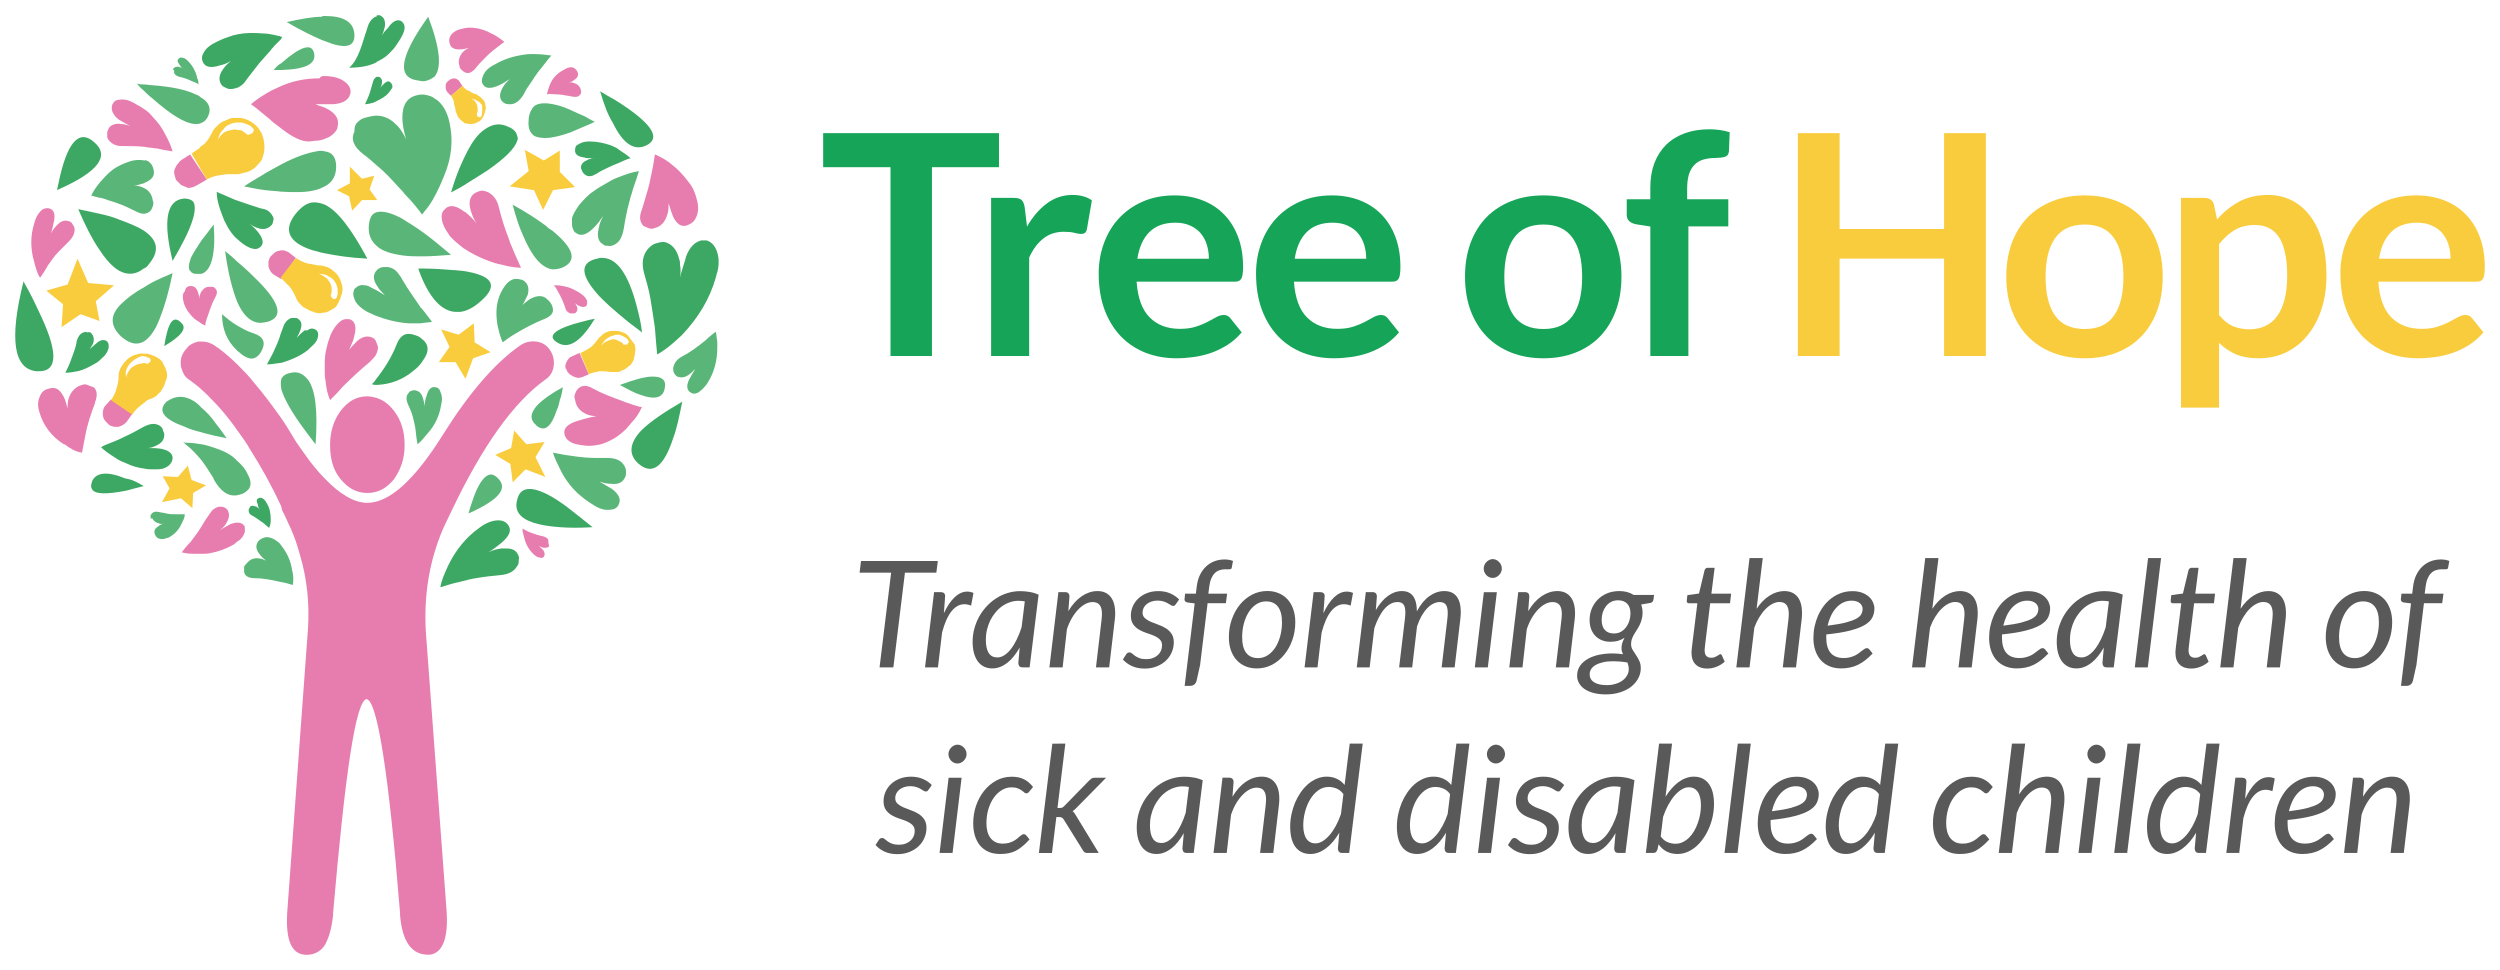
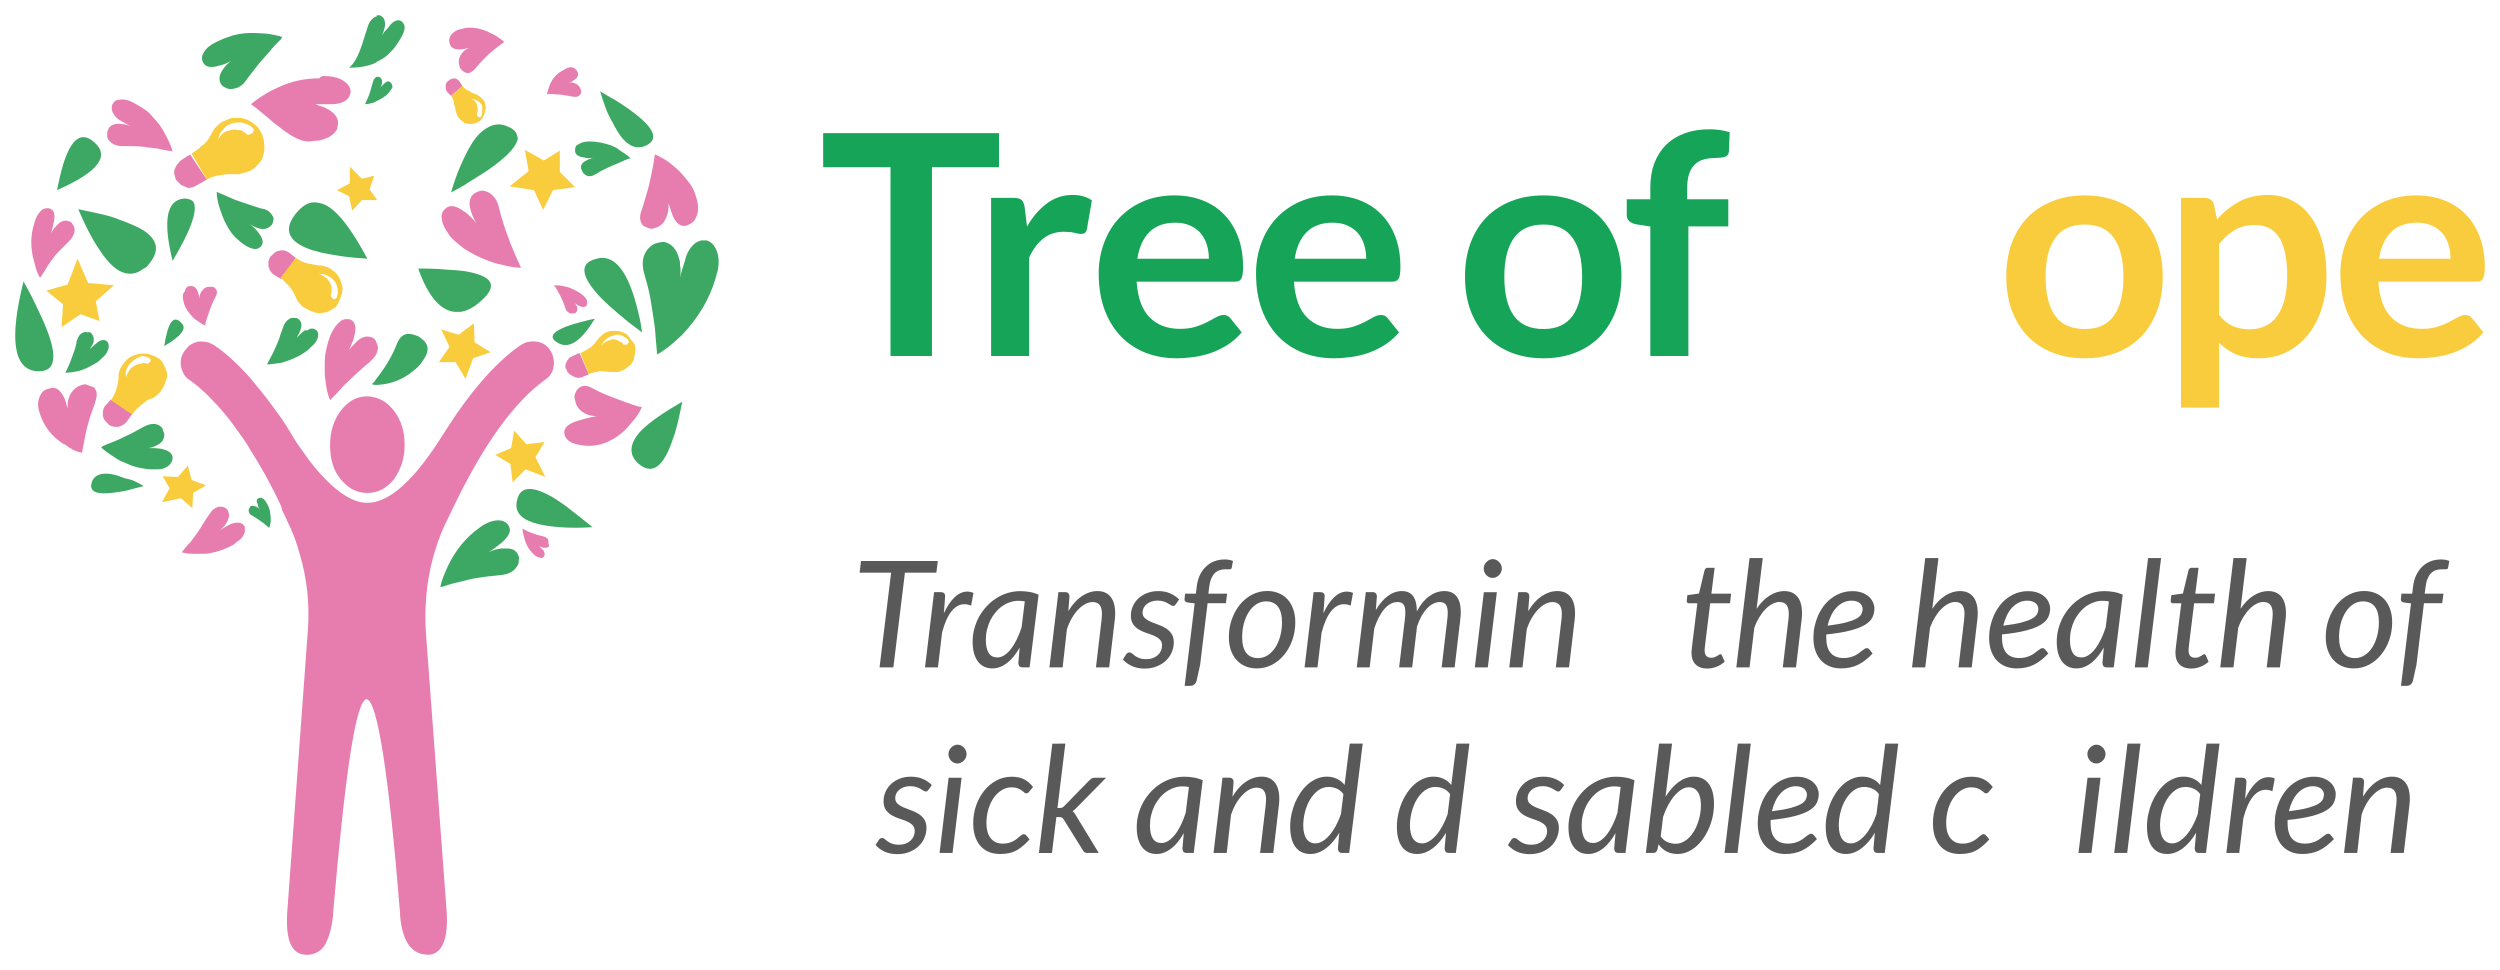
<svg xmlns="http://www.w3.org/2000/svg" height="127.515" width="328.632" id="svg142" version="1.1" viewBox="0 0 328.632 127.515">
  <defs id="defs146" />
  <style id="style2" type="text/css"> .st0{fill:#16A558;} .st1{fill:#F9CC3E;} .st2{fill:#3CA863;} .st3{fill:#5AB678;} .st4{fill:#E77CAE;} </style>
  <path style="fill:#3ca863" id="path30" d="m 18.889,63.9 c 0,0 0,0 0,0 -0.8,0.2 -1.6,0.4 -2.3,0.6 -2.6,0.5 -4.1,0.5 -4.5,-0.2 -0.1,-0.2 -0.2,-0.5 0,-0.9 0,0 0,-0.1 0,-0.1 0.5,-1.2 2,-1.4 4.4,-0.4 0.8,0.1 1.6,0.5 2.4,1 0,0 0,0 0,0 m 16.5,5.5 c -0.2,-0.2 -0.4,-0.3 -0.7,-0.6 -0.6,-0.4 -1.1,-0.8 -1.5,-1 -0.4,-0.2 -0.5,-0.4 -0.5,-0.7 0,-0.1 0,-0.2 0.1,-0.3 0,-0.1 0.1,-0.1 0.1,-0.2 0.2,-0.2 0.5,-0.1 0.8,0 0.2,0.1 0.3,0.2 0.5,0.4 -0.2,-0.2 -0.3,-0.5 -0.3,-0.7 -0.2,-0.4 -0.2,-0.7 0.1,-0.8 0.1,-0.1 0.3,-0.1 0.5,0 0.2,0.1 0.4,0.3 0.6,0.7 0.4,0.6 0.5,1.4 0.5,2.2 0,0.4 -0.1,0.7 -0.2,1 m 13.5,-18.9 c 0.2,-0.2 0.4,-0.4 0.5,-0.6 1.2,-1.5 2.1,-3 2.7,-4.5 0.4,-1.1 1,-1.6 1.8,-1.5 0.2,0 0.5,0.1 0.8,0.2 0.3,0.1 0.5,0.2 0.7,0.4 1,0.7 1.1,1.7 0.2,2.9 -0.1,0.1 -0.1,0.2 -0.2,0.3 -0.3,0.4 -0.6,0.7 -1,1 -1.4,1.2 -3,1.8 -4.8,1.9 -0.3,0 -0.5,0 -0.7,-0.1 m -8.3,-7.2 c 0.4,-0.2 0.7,-0.1 1,0.1 0.2,0.2 0.3,0.5 0.2,0.9 -0.1,0.5 -0.4,0.9 -1,1.4 -0.1,0.1 -0.2,0.2 -0.3,0.3 -1,0.8 -2.2,1.3 -3.5,1.7 0,0 -0.1,0 -0.1,0 -0.7,0.1 -1.3,0.2 -1.8,0.2 0.2,-0.4 0.5,-0.9 0.8,-1.5 0.4,-0.9 0.8,-1.7 1,-2.5 0.1,-0.3 0.2,-0.5 0.3,-0.8 0.2,-0.7 0.6,-1.1 1.1,-1.3 0.2,0 0.4,0 0.6,0 0.2,0 0.3,0.1 0.4,0.2 0.4,0.3 0.4,0.8 0.2,1.4 -0.1,0.3 -0.3,0.7 -0.5,1 0.4,-0.4 0.7,-0.7 1.1,-1 0.2,0.1 0.4,0 0.5,-0.1 m 2.1,-16.4 c 1.7,0.8 3.5,3.2 5.6,7.1 -2.2,-0.1 -4.1,-0.4 -5.6,-0.7 -0.6,-0.1 -1.1,-0.3 -1.6,-0.4 -3.1,-1 -3.9,-2.6 -2.3,-4.7 0.8,-1 1.6,-1.6 2.5,-1.6 0.4,0 0.9,0.1 1.4,0.3 m 12.8,8.4 c 1.5,0 2.9,0.1 4,0.2 0.5,0 0.9,0.1 1.3,0.1 4,0.6 4.8,1.9 2.4,4 -0.9,0.8 -1.8,1.3 -2.7,1.4 -0.2,0 -0.3,0 -0.5,0 -1.7,0 -3.3,-1.5 -4.6,-4.6 -0.1,-0.3 -0.3,-0.7 -0.4,-1.1 0.2,0 0.4,0 0.5,0 m -33.9,10.2 c 0.5,-3.2 1.2,-4.2 2.3,-3 0.7,0.7 -0.1,1.7 -2.3,3 m -6.5,12.5 c 0.5,-0.2 0.9,-0.4 1.3,-0.6 0.9,-0.4 1.8,-0.9 2.5,-1.3 0,0 0,0 0,0 0.8,-0.4 1.4,-0.5 2,-0.2 0.2,0.1 0.4,0.3 0.5,0.5 0,0 0,0 0,0.1 0.1,0.2 0.1,0.3 0.2,0.5 0,0.3 0,0.5 -0.1,0.7 -0.1,0.3 -0.4,0.6 -0.8,0.8 -0.4,0.2 -0.8,0.4 -1.3,0.4 0.7,0 1.2,0 1.8,0.1 0.2,0 0.3,0.1 0.4,0.1 0.7,0.2 1.1,0.6 1.1,1.1 0,0.4 -0.2,0.7 -0.5,1 -0.1,0.1 -0.3,0.2 -0.5,0.3 -0.4,0.2 -0.9,0.2 -1.5,0.2 -0.4,0 -0.8,0 -1.2,-0.1 -0.8,-0.1 -1.6,-0.3 -2.4,-0.7 -0.5,-0.2 -1,-0.4 -1.4,-0.7 -0.8,-0.5 -1.5,-1 -1.9,-1.4 0.4,-0.3 1.1,-0.5 1.8,-0.8 M 4.989,48.8 c -0.1,0 -0.1,0 -0.2,0 -3,-0.3 -3.6,-4.2 -1.7,-11.8 0.8,1.4 1.4,2.6 1.9,3.7 2.7,5.5 2.7,8.2 0,8.1 m 7,-5 c 0.3,0.3 0.4,0.7 0.3,1.2 -0.1,0.3 -0.3,0.6 -0.5,0.9 0.3,-0.3 0.6,-0.5 0.8,-0.7 0,0 0.1,0 0.1,-0.1 0.6,-0.5 1.1,-0.5 1.4,-0.2 0.2,0.2 0.2,0.4 0.2,0.8 -0.1,0.4 -0.3,0.9 -0.8,1.3 -0.3,0.3 -0.6,0.6 -1,0.8 -0.7,0.4 -1.4,0.8 -2.3,1 -0.5,0.1 -1.1,0.2 -1.6,0.2 0.2,-0.4 0.4,-0.8 0.6,-1.3 0.4,-1.1 0.8,-2 0.9,-2.9 0.2,-0.6 0.5,-1 0.9,-1.1 0.2,-0.1 0.3,-0.1 0.5,0 0.3,-0.1 0.4,0 0.5,0.1 m -4.3,-18.9 c -0.1,0 -0.1,0.1 -0.2,0.1 0.1,-0.3 0.1,-0.6 0.2,-0.9 1.1,-5.4 2.7,-7.2 4.7,-5.4 2.1,1.8 0.5,3.9 -4.7,6.2 m 5.4,3.2 c 0.9,0.2 1.7,0.4 2.4,0.7 1.4,0.5 2.6,1 3.4,1.5 1.9,1.3 2.1,2.7 0.7,4.4 -0.2,0.3 -0.4,0.5 -0.7,0.6 -1,0.8 -2.1,0.9 -3.2,0.3 -0.9,-0.5 -1.8,-1.5 -2.7,-2.9 -0.9,-1.3 -1.8,-3.1 -2.7,-5.2 1,0.2 1.9,0.4 2.8,0.6 m 12.2,0.9 c -0.4,1.3 -1.3,3.1 -2.6,5.3 -1.3,-5.3 -0.8,-8 1.5,-8.2 0.5,0 0.9,0.1 1.2,0.4 0.3,0.4 0.3,1.3 -0.1,2.5 m 6,-2.6 c 1.1,0.4 2.1,0.7 3,1 0.2,0 0.3,0.1 0.5,0.1 0.6,0.2 0.9,0.6 1.1,1 0.1,0.2 0.1,0.4 0,0.6 0,0.2 -0.1,0.4 -0.2,0.5 -0.3,0.3 -0.6,0.5 -1.1,0.5 -0.2,0 -0.4,0 -0.6,-0.1 -0.4,-0.1 -0.8,-0.3 -1.2,-0.6 0.5,0.4 0.9,0.8 1.2,1.2 0.6,0.8 0.7,1.4 0.3,1.8 -0.3,0.3 -0.6,0.4 -1,0.3 -0.6,-0.1 -1.2,-0.5 -1.8,-1 0,0 -0.1,-0.1 -0.1,-0.1 -0.9,-0.7 -1.4,-1.6 -1.9,-2.6 -0.2,-0.5 -0.4,-1 -0.6,-1.6 -0.3,-0.9 -0.4,-1.6 -0.4,-2.2 0.3,0.2 0.7,0.3 1.1,0.5 0.2,0.1 0.5,0.2 0.7,0.3 0.4,0.2 0.7,0.3 1,0.4 m 18.4,-16.3 c 0.1,0 0.2,0 0.3,0.1 0.2,0.2 0.3,0.4 0.2,0.8 0,0.2 -0.1,0.4 -0.3,0.6 0.2,-0.2 0.4,-0.4 0.6,-0.6 0.3,-0.3 0.6,-0.4 0.8,-0.2 0,0 0,0 0.1,0.1 0.1,0.1 0.2,0.3 0.2,0.5 0,0.1 -0.1,0.3 -0.2,0.4 -0.1,0.1 -0.2,0.3 -0.3,0.4 -0.4,0.5 -1,0.8 -1.6,1.1 -0.1,0.1 -0.3,0.1 -0.4,0.2 -0.4,0.1 -0.8,0.2 -1.1,0.2 0.1,-0.2 0.2,-0.5 0.4,-0.9 0.3,-0.7 0.4,-1.3 0.6,-1.9 0.1,-0.4 0.2,-0.6 0.5,-0.8 0,0 0.1,0 0.1,0 -0.1,0 0,0 0.1,0 m -13.6,-5.5 c 0.3,0.1 0.6,0.1 0.8,0.2 0.1,0 0.2,0.1 0.2,0.1 0,0 -0.1,0.1 -0.1,0.2 -0.3,0.3 -0.6,0.6 -1,1 -0.1,0.2 -0.3,0.3 -0.4,0.5 -0.5,0.6 -1,1.1 -1.5,1.7 -0.6,0.8 -1.2,1.5 -1.7,2.2 -0.3,0.5 -0.7,0.8 -1.1,1 -0.3,0.1 -0.6,0.2 -0.9,0.2 -0.1,0 -0.1,0 -0.2,0 -0.2,0 -0.4,-0.1 -0.6,-0.2 -0.2,-0.1 -0.4,-0.2 -0.5,-0.4 -0.4,-0.6 -0.3,-1.3 0.3,-2.1 0.3,-0.4 0.6,-0.7 1,-1 0.1,-0.1 0.2,-0.2 0.3,-0.2 -0.1,0.1 -0.2,0.1 -0.3,0.2 -0.5,0.3 -1,0.5 -1.5,0.6 -1.2,0.4 -1.9,0.2 -2.2,-0.4 -0.2,-0.4 -0.2,-0.8 0.1,-1.3 0.3,-0.6 1,-1.1 1.9,-1.5 0.6,-0.3 1.2,-0.5 1.8,-0.7 0.2,-0.1 0.5,-0.1 0.8,-0.2 1,-0.2 2.1,-0.2 3.3,-0.1 0.5,0 1,0.1 1.5,0.2 0,0 0,0 0,0 m 15.1,-1.2 c 0.6,-0.7 1.1,-0.9 1.6,-0.6 0.2,0.2 0.4,0.4 0.4,0.8 0,0.5 -0.3,1.2 -1,2.2 -0.3,0.5 -0.7,0.9 -1.1,1.3 -0.4,0.4 -0.9,0.7 -1.5,1 0,0 -0.1,0 -0.1,0.1 -1,0.5 -2.2,0.7 -3.6,0.7 0.6,-0.5 1,-1.2 1.4,-2.2 0.4,-1 0.6,-1.9 0.9,-2.7 0.2,-0.8 0.5,-1.4 1,-1.7 0.1,-0.1 0.2,-0.1 0.3,-0.1 0,-0.2 0.1,-0.2 0.2,-0.2 0.2,0 0.3,0 0.4,0.1 0.4,0.2 0.6,0.7 0.5,1.4 -0.1,0.4 -0.2,0.8 -0.4,1.2 0.2,-0.3 0.3,-0.5 0.5,-0.7 0.2,-0.2 0.4,-0.4 0.5,-0.6 m 16.9,69.5 c 0.1,0.2 0.2,0.4 0.1,0.7 0,0.3 0,0.6 -0.2,0.8 -0.4,0.7 -1.1,1.1 -2.2,1.2 -1,0.1 -2.1,0.2 -3.2,0.4 -0.7,0.1 -1.4,0.3 -2.2,0.5 -1,0.2 -1.8,0.5 -2.5,0.7 0.1,-0.8 0.5,-1.7 1,-2.8 1,-2.1 2.4,-3.8 4.1,-5 0.9,-0.7 1.8,-1 2.5,-1 0.6,0 1,0.2 1.3,0.6 0.5,0.7 0.2,1.4 -0.8,2.3 -0.5,0.4 -1.1,0.9 -1.8,1.3 0.6,-0.3 1.1,-0.4 1.7,-0.5 0.2,0 0.5,0 0.7,0 0.7,0 1.2,0.2 1.5,0.8 m -0.1,-7.2 c 0.4,-1.9 2.2,-1.9 5.2,0 0.6,0.4 1.2,0.8 1.8,1.3 0.9,0.7 1.8,1.4 2.9,2.3 -1.6,0.1 -3.1,0.1 -4.3,0 -1.4,-0.1 -2.6,-0.3 -3.5,-0.6 -1.8,-0.6 -2.5,-1.6 -2.1,-3 M 89.689,52.8 c -0.4,1.9 -0.7,3.5 -1.2,4.8 -1.2,3.7 -2.7,4.9 -4.5,3.4 -1.4,-1.2 -1.3,-2.7 0.3,-4.4 1.2,-1.2 3,-2.4 5.4,-3.8 M 75.389,42.6 c 0.8,-0.2 1.7,-0.5 2.8,-0.7 -1.7,2.8 -3.2,3.9 -4.6,3.3 -1.7,-0.8 -1.1,-1.7 1.8,-2.6 m 2.7,-8.5 c 0.3,-0.1 0.5,-0.1 0.8,-0.2 0.1,0 0.3,0 0.4,0 2,0.1 3.5,2.5 4.6,7.1 0.2,0.8 0.4,1.7 0.5,2.7 -0.6,-0.5 -1.2,-0.9 -1.7,-1.3 -1,-0.8 -1.8,-1.5 -2.6,-2.2 -0.6,-0.6 -1.2,-1.1 -1.6,-1.6 -2.1,-2.4 -2.2,-3.9 -0.4,-4.5 m 11.2,0 c 0.1,0.2 0.1,0.5 0.1,0.7 0.1,0.5 0.1,1.1 0,1.7 0.2,-0.9 0.5,-1.7 0.7,-2.4 0,-0.1 0.1,-0.3 0.1,-0.4 0.5,-1.3 1.2,-1.9 2,-2.1 0.2,0 0.5,0 0.7,0 0.6,0.2 1,0.6 1.3,1.3 0.3,0.8 0.4,1.7 0.1,2.9 -0.1,0.2 -0.1,0.4 -0.2,0.7 -0.8,2.8 -2.3,5.3 -4.5,7.6 -0.3,0.3 -0.7,0.6 -1,0.9 -0.8,0.7 -1.5,1.2 -2.2,1.6 -0.1,-1 -0.2,-2.1 -0.3,-3.5 -0.2,-1.4 -0.4,-2.7 -0.6,-3.9 -0.2,-1.1 -0.5,-2.2 -0.8,-3.2 -0.4,-1.4 -0.2,-2.5 0.5,-3.3 0.3,-0.3 0.6,-0.6 1,-0.7 0.3,-0.1 0.7,-0.2 1.1,-0.2 1,0.2 1.7,1 2,2.3 M 78.889,12 c 0.7,0.4 1.3,0.8 1.9,1.1 4.8,3 6.2,5 4.2,6 -1.6,0.8 -3.1,-0.2 -4.4,-2.9 -0.7,-1.1 -1.2,-2.5 -1.7,-4.2 m -2.9,7 c 0.3,-0.2 0.8,-0.4 1.3,-0.4 0.1,0 0.2,0 0.3,0 0.9,0 1.8,0.2 2.7,0.5 0.4,0.2 0.8,0.3 1.1,0.6 0.6,0.4 1.1,0.7 1.5,1.1 -0.4,0.1 -0.9,0.3 -1.5,0.6 -0.5,0.2 -1,0.4 -1.4,0.6 -0.6,0.3 -1.1,0.5 -1.5,0.8 -0.2,0.1 -0.4,0.2 -0.6,0.3 -0.3,0.1 -0.7,0.1 -0.9,-0.1 -0.2,-0.1 -0.3,-0.2 -0.4,-0.4 -0.1,-0.1 -0.1,-0.3 -0.2,-0.4 -0.1,-0.5 0.2,-0.9 0.7,-1.1 0.2,-0.1 0.3,-0.2 0.5,-0.2 0.2,-0.1 0.3,-0.1 0.5,-0.1 -0.2,0 -0.4,0 -0.5,0 -0.3,0 -0.5,0 -0.8,-0.1 -0.8,-0.1 -1.2,-0.4 -1.2,-0.9 0,-0.4 0.1,-0.7 0.4,-0.8 m -8,-0.5 c -0.3,1 -1.6,2.3 -3.9,3.9 -0.8,0.5 -1.7,1.1 -2.7,1.7 -0.6,0.4 -1.3,0.8 -2.1,1.2 0.7,-2.4 1.5,-4.2 2.3,-5.7 0.6,-1.1 1.3,-2 2,-2.5 1.1,-0.8 2.1,-1 3.3,-0.4 0.7,0.3 1,0.7 1.1,1.2 0.1,0.2 0.1,0.4 0,0.6" class="st2" />
-   <path style="fill:#5ab678" id="path32" d="m 19.789,68 c 0,-0.2 0,-0.3 0.1,-0.4 0.2,-0.3 0.5,-0.4 1,-0.3 0.3,0.1 0.7,0.1 1,0.2 0.4,0.1 0.8,0.1 1.3,0.1 0.3,0 0.6,0 0.9,0 0.1,0 0.1,0 0.2,0 0,0.3 -0.1,0.6 -0.2,0.8 -0.1,0.1 -0.1,0.3 -0.2,0.4 -0.4,0.9 -1,1.5 -1.8,1.9 0,0 0,0 -0.1,0 -0.4,0.2 -0.8,0.2 -1.1,0.1 -0.3,-0.1 -0.4,-0.3 -0.5,-0.5 -0.2,-0.4 -0.1,-0.8 0.4,-1.1 0.2,-0.2 0.5,-0.3 0.8,-0.4 -0.2,0.1 -0.5,0.1 -0.7,0 -0.4,-0.1 -0.7,-0.3 -0.9,-0.7 -0.2,0.2 -0.2,0 -0.2,-0.1 m 18.6,6.9 c 0.2,0.7 0.2,1.4 0.1,2 -0.4,-0.1 -0.9,-0.3 -1.6,-0.4 0,0 0,0 0,0 -1.3,-0.3 -2.4,-0.5 -3.5,-0.5 -0.7,0 -1.2,-0.3 -1.3,-0.8 0,-0.2 0,-0.4 0,-0.6 0,-0.2 0.1,-0.3 0.3,-0.5 0.4,-0.5 0.9,-0.8 1.6,-0.7 0.4,0 0.7,0.2 1,0.3 -0.4,-0.3 -0.7,-0.6 -0.9,-0.9 -0.5,-0.6 -0.5,-1.2 -0.1,-1.7 0.3,-0.3 0.6,-0.4 1,-0.5 0.5,0 1,0.2 1.5,0.6 0.1,0.1 0.3,0.2 0.4,0.4 0.8,1 1.3,2 1.5,3.3 m 23.2,-7.4 c 0.2,-0.8 0.5,-1.6 0.7,-2.2 0.8,-2.2 1.7,-3.1 2.5,-2.9 0.2,0.1 0.4,0.2 0.6,0.4 1.5,1.4 0.2,2.9 -3.8,4.7 m -4.4,-16.6 c 0.3,0 0.6,0.2 0.7,0.6 0.2,0.4 0.3,1 0.1,1.7 -0.2,1.4 -0.8,2.7 -1.8,3.8 -0.5,0.6 -0.9,1.1 -1.3,1.4 -0.1,-0.5 -0.2,-1.2 -0.3,-2.2 -0.2,-1 -0.4,-1.9 -0.8,-2.7 -0.4,-0.8 -0.5,-1.4 -0.1,-1.8 0.1,-0.2 0.2,-0.3 0.4,-0.3 0.1,-0.1 0.2,-0.1 0.3,-0.1 0,0 0.1,0 0.1,0 0.2,0 0.4,0.1 0.6,0.2 0.2,0.2 0.4,0.4 0.5,0.8 0.1,0.3 0.2,0.7 0.2,1.1 0.1,-0.5 0.1,-1 0.3,-1.4 0.2,-0.8 0.6,-1.2 1.1,-1.1 m -16.8,-1.1 c 1.1,1.3 1.4,4.2 1.1,8.6 -0.5,-0.6 -0.9,-1.2 -1.3,-1.7 -1.8,-2.4 -2.8,-4.2 -3.2,-5.5 -0.1,-0.6 -0.1,-1 0,-1.4 0.2,-0.4 0.6,-0.7 1.3,-0.8 0.8,-0.2 1.5,0.1 2.1,0.8 m 12,-13.8 c 0.1,0.1 0.2,0.3 0.3,0.4 0.2,0.4 0.5,0.8 0.7,1.2 0.6,0.9 1.2,1.8 1.9,2.8 0,0 0,0.1 0.1,0.1 0.6,0.7 1,1.3 1.4,1.8 -0.4,0.1 -0.9,0.1 -1.5,0.2 -0.4,0 -0.8,0 -1.2,0 -0.1,0 -0.3,0 -0.4,0 -1.5,-0.1 -3,-0.5 -4.3,-1 -0.4,-0.2 -0.7,-0.3 -1.1,-0.5 -0.9,-0.5 -1.5,-1.1 -1.7,-1.7 -0.2,-0.5 -0.2,-0.9 0,-1.3 0,0 0.1,-0.1 0.1,-0.1 0.3,-0.3 0.7,-0.5 1.2,-0.4 0.3,0 0.6,0.1 0.9,0.3 0.2,0.1 0.4,0.2 0.6,0.3 0.4,0.2 0.8,0.5 1.2,0.7 -0.4,-0.4 -0.8,-0.8 -1,-1.2 -0.1,-0.1 -0.1,-0.2 -0.2,-0.3 0,-0.1 -0.1,-0.2 -0.1,-0.2 -0.2,-0.5 -0.2,-1 0.1,-1.4 0,0 0,-0.1 0.1,-0.1 0.1,-0.2 0.3,-0.3 0.5,-0.4 0.2,-0.1 0.5,-0.1 0.8,-0.1 0.6,0 1.2,0.3 1.6,0.9 m 3.2,-2.3 c -0.9,0 -1.7,0 -2.5,-0.1 -1.6,-0.2 -2.9,-0.6 -3.6,-1.3 -0.8,-0.7 -1.1,-1.6 -1,-2.7 0.1,-1 0.4,-1.5 1,-1.7 0.7,-0.2 1.8,0 3.3,0.8 0.8,0.5 1.8,1.1 2.9,1.9 1.1,0.8 2.3,1.8 3.6,2.9 -1.4,0.1 -2.6,0.2 -3.7,0.2 m -31,18.6 c 0.6,0.2 1.3,0.6 1.9,1.3 0.6,0.5 1.3,1.2 1.9,2.1 0.5,0.6 0.9,1.2 1.4,1.9 -0.5,-0.1 -1,-0.2 -1.5,-0.3 -0.7,-0.2 -1.3,-0.3 -1.9,-0.5 -0.8,-0.2 -1.5,-0.4 -2.1,-0.7 -2.8,-1 -3.6,-2.1 -2.4,-3.3 0.9,-0.6 1.7,-0.8 2.7,-0.5 m -0.2,5.9 c 0.8,0 1.5,0.1 2.1,0.2 0.6,0.1 1.2,0.3 1.8,0.5 1.2,0.4 2.2,0.9 2.9,1.7 0.6,0.5 1.1,1.1 1.4,1.8 0,0.1 0.1,0.1 0.1,0.2 0.4,0.8 0.3,1.5 -0.2,1.9 -0.2,0.2 -0.5,0.4 -0.9,0.5 -0.1,0 -0.3,0.1 -0.4,0.1 -1.2,0.2 -2.2,-0.5 -3.1,-2.1 0,0 0,0 0,-0.1 -0.5,-0.8 -1,-1.6 -1.6,-2.4 -0.6,-0.7 -1.3,-1.5 -2.1,-2.1 -0.1,-0.1 -0.2,-0.2 -0.3,-0.3 0.1,0 0.2,0.1 0.3,0.1 m 9.4,-14.2 c 0.8,0.4 1.1,1 0.7,1.9 -0.2,0.5 -0.5,0.9 -0.9,1.1 -0.5,0.3 -1.1,0.1 -1.8,-0.4 -0.2,-0.2 -0.4,-0.3 -0.6,-0.5 -1.4,-1.3 -2,-2.9 -2,-4.8 0.7,0.6 1.3,1.1 2,1.5 0.7,0.4 1.4,0.8 2.1,1 0.2,0.1 0.3,0.1 0.5,0.2 m -4.2,-11 c 0.6,0.5 1.1,0.9 1.6,1.4 1.2,1 2.1,1.9 2.9,2.7 2.8,2.9 3.1,4.6 1.1,5.2 -0.5,0.1 -1,0.2 -1.4,0.1 -1,-0.2 -1.9,-1.1 -2.6,-2.7 -0.6,-1.5 -1.2,-3.7 -1.6,-6.7 m -8.7,3.7 c 0.6,-0.3 1.2,-0.5 1.8,-0.8 -0.5,2.5 -1.1,4.5 -1.7,6 -0.6,1.6 -1.4,2.6 -2.1,3 -0.9,0.5 -1.8,0.3 -2.9,-0.6 0,0 0,0 0,0 -1.5,-1.4 -1.6,-2.8 -0.1,-4.3 0.7,-0.7 1.7,-1.5 3,-2.2 0.6,-0.4 1.3,-0.8 2,-1.1 m 5.6,-5.1 c 0.5,-0.6 1,-1.3 1.6,-2.1 0.3,3.9 -0.3,6.1 -1.6,6.5 -0.2,0 -0.4,0 -0.7,0 -0.3,0 -0.6,-0.1 -0.7,-0.3 -0.4,-0.3 -0.3,-0.9 0,-1.8 0.3,-0.6 0.8,-1.4 1.4,-2.3 m -7,-10.4 c 0.4,0.3 0.6,0.6 0.7,1.1 0.2,0.8 -0.2,1.3 -1.1,1.7 -0.1,0 -0.1,0.1 -0.2,0.1 -0.4,0.1 -0.9,0.3 -1.3,0.3 0.5,0 0.9,0.1 1.3,0.3 0,0 0,0 0,0 0.7,0.3 1.1,0.9 1.2,1.7 0.1,0.2 0.1,0.4 0,0.7 -0.1,0.3 -0.2,0.5 -0.3,0.6 -0.2,0.2 -0.5,0.4 -0.9,0.4 -0.3,0 -0.6,-0.1 -1,-0.3 -0.8,-0.4 -1.6,-0.8 -2.5,-1.1 -0.5,-0.2 -1,-0.3 -1.5,-0.5 -0.3,-0.1 -0.6,-0.2 -0.8,-0.2 -0.4,-0.1 -0.8,-0.2 -1.1,-0.3 0.3,-0.6 0.7,-1.2 1.2,-1.8 0.1,-0.1 0.1,-0.1 0.2,-0.2 0.6,-0.7 1.2,-1.3 1.9,-1.7 0.7,-0.4 1.4,-0.7 2.2,-0.9 0.6,-0.1 1,-0.1 1.5,0 0.1,-0.1 0.3,0 0.5,0.1 m 12.6,3.3 c 1,-0.7 2,-1.2 2.9,-1.8 0.7,-0.4 1.3,-0.7 2,-1.1 1.9,-1 3.4,-1.5 4.6,-1.7 0.4,-0.1 0.8,-0.1 1.1,0 1,0.1 1.5,0.8 1.5,2 0,1.2 -0.5,2.1 -1.5,2.6 -0.4,0.2 -0.8,0.4 -1.3,0.5 -1.1,0.3 -2.6,0.3 -4.4,0.2 -0.7,-0.1 -1.3,-0.1 -2.1,-0.2 -0.9,-0.1 -1.8,-0.3 -2.8,-0.5 m -9.3,-15.5 c 0.2,-0.2 0.4,-0.3 0.8,-0.2 0.2,0.1 0.4,0.1 0.5,0.3 -0.2,-0.2 -0.4,-0.4 -0.5,-0.6 -0.3,-0.4 -0.3,-0.6 -0.1,-0.8 0.1,-0.1 0.3,-0.2 0.5,-0.1 0.3,0 0.5,0.2 0.8,0.5 0.5,0.5 0.9,1.2 1.1,2 0,0.1 0,0.2 0.1,0.3 0.1,0.3 0.1,0.5 0.1,0.7 0,0 -0.1,0 -0.1,-0.1 -0.2,-0.1 -0.4,-0.2 -0.7,-0.3 -0.6,-0.3 -1.2,-0.5 -1.7,-0.6 -0.4,-0.1 -0.6,-0.3 -0.7,-0.5 0,-0.1 0,-0.2 0,-0.3 -0.2,-0.2 -0.1,-0.2 -0.1,-0.3 m -3.9,2.1 c 0.4,0 0.8,0.1 1.1,0.1 2.6,0.2 4.5,0.6 5.7,1.2 0.3,0.1 0.5,0.2 0.7,0.4 1.1,0.6 1.4,1.5 1,2.4 -0.2,0.5 -0.5,0.8 -1,1 -0.2,0.1 -0.5,0.1 -0.8,0.1 -1.3,-0.1 -3.1,-1.2 -5.6,-3.4 -0.4,-0.3 -0.8,-0.7 -1.2,-1.1 -0.3,-0.2 -0.5,-0.5 -0.8,-0.8 0.4,0.1 0.7,0.1 0.9,0.1 m 37.2,-0.5 c -0.3,0.1 -0.6,0.1 -1,0 -3,-0.3 -2.6,-3.1 1.2,-8.4 1.6,4.2 1.8,6.8 0.8,7.9 -0.3,0.2 -0.6,0.4 -1,0.5 m -8.9,5.3 c 0.3,-0.3 0.7,-0.4 1.1,-0.5 0.4,-0.1 0.8,-0.2 1.2,-0.2 0.8,0 1.6,0.3 2.3,0.9 0.1,0.1 0.1,0.1 0.2,0.2 0.6,0.5 1,1.2 1.4,2 -0.3,-1 -0.5,-2 -0.5,-2.8 0,-1.7 0.6,-2.7 2,-3 0.4,-0.1 0.8,-0.1 1.2,0 0.4,0.1 0.8,0.2 1.1,0.5 0.1,0 0.1,0.1 0.2,0.1 0.8,0.6 1.4,1.6 1.7,3 0.5,2.3 0.3,4.6 -0.7,7 -0.2,0.5 -0.4,0.9 -0.6,1.4 -0.6,1.3 -1.2,2.4 -2,3.3 -0.1,0.1 -0.2,0.3 -0.3,0.4 -0.6,-0.8 -1.3,-1.7 -2.3,-2.7 -0.2,-0.3 -0.5,-0.6 -0.7,-0.8 -1,-1.1 -1.9,-2.1 -2.9,-2.9 -0.6,-0.5 -1.2,-1.1 -1.8,-1.5 -1.3,-1 -1.7,-2 -1.2,-3 0,-0.8 0.2,-1.1 0.6,-1.4 m -10.2,-7.6 c 2.5,-2.2 4,-2.7 4.3,-1.3 0.3,1.4 -1.1,2.1 -4.3,2.2 -0.3,0 -0.6,0 -1,0 0.3,-0.4 0.6,-0.7 1,-0.9 m 5.7,-6.2 c 2.5,0 3.8,0.8 3.9,2.4 0.1,1.7 -1.2,2 -3.9,0.9 -0.2,-0.1 -0.4,-0.1 -0.5,-0.2 -1.2,-0.5 -2.8,-1.3 -4.5,-2.3 1.8,-0.4 3.4,-0.7 4.6,-0.7 0.1,-0.1 0.2,-0.1 0.4,-0.1 m 39.6,60 c 0,0.2 0,0.4 -0.1,0.6 -0.3,0.7 -0.9,1 -1.8,0.9 -0.5,0 -1,-0.1 -1.6,-0.3 0.7,0.4 1.2,0.7 1.7,1 0.9,0.7 1.2,1.4 0.8,2.1 -0.2,0.4 -0.6,0.6 -1.1,0.6 -0.7,0.1 -1.4,-0.1 -2.3,-0.7 -0.7,-0.4 -1.3,-0.9 -1.9,-1.4 -0.4,-0.4 -0.8,-0.8 -1.1,-1.2 -0.4,-0.5 -0.8,-1.1 -1.1,-1.7 -0.5,-1 -0.9,-1.8 -1.1,-2.5 0.6,0.1 1.4,0.3 2.3,0.4 1.2,0.2 2.4,0.3 3.4,0.3 0.2,0 0.3,0 0.5,0 0.3,0 0.6,0 1,0 1,0 1.7,0.3 2.1,0.9 0.3,0.4 0.3,0.7 0.3,1 m 11.8,-18.5 c 0.1,0.4 0.1,0.8 0.2,1.3 0,0.2 0,0.5 0,0.8 0,1.7 -0.4,3.2 -1.2,4.5 -0.4,0.7 -0.9,1.1 -1.3,1.4 -0.4,0.2 -0.7,0.2 -1,0 -0.5,-0.3 -0.6,-0.9 -0.2,-1.7 0.2,-0.4 0.5,-0.9 0.8,-1.4 -0.3,0.3 -0.6,0.6 -0.9,0.8 -0.3,0.2 -0.6,0.3 -0.8,0.3 -0.3,0 -0.6,0 -0.8,-0.2 -0.1,-0.1 -0.2,-0.2 -0.3,-0.4 -0.1,-0.2 -0.1,-0.4 -0.1,-0.6 0.1,-0.6 0.4,-1.1 1.1,-1.5 1,-0.5 2.1,-1.3 3.2,-2.2 0.4,-0.4 0.9,-0.8 1.3,-1.1 m -12.6,7 c 0,0 0,-0.1 0,0 0,-0.1 0,-0.1 0,0 1.9,-0.7 3.3,-1.1 4.3,-1.1 1.3,0 1.8,0.5 1.6,1.5 -0.2,1.3 -1.3,1.6 -3.2,0.9 -0.7,-0.2 -1.6,-0.7 -2.7,-1.3 m -7.5,0.3 c -0.1,0.6 -0.2,1.2 -0.4,1.7 -0.1,0.5 -0.2,0.9 -0.4,1.3 -0.7,2.2 -1.6,2.9 -2.6,2.1 0,0 -0.1,-0.1 -0.1,-0.1 -0.9,-0.8 -0.8,-1.6 0.2,-2.7 0.7,-0.7 1.8,-1.5 3.3,-2.3 m -5.3,-14.1 c 0.7,0.4 0.9,1 0.7,1.9 -0.2,0.4 -0.4,0.9 -0.7,1.4 0.3,-0.3 0.7,-0.6 1,-0.8 0.9,-0.5 1.7,-0.5 2.2,0 0.6,0.5 0.8,1 0.8,1.5 0,0.5 -0.5,0.9 -1.3,1.2 -1.2,0.5 -2.4,1.1 -3.7,1.9 -0.7,0.4 -1.2,0.8 -1.6,1.1 -0.3,-0.6 -0.5,-1.4 -0.7,-2.3 -0.2,-1.3 -0.2,-2.5 0.2,-3.6 0.1,-0.4 0.3,-0.7 0.5,-1.1 0.2,-0.3 0.4,-0.6 0.6,-0.8 0.2,-0.2 0.5,-0.4 0.8,-0.5 0.4,-0.1 0.8,0 1.2,0.1 m -1.3,-9.9 c -0.1,0 -0.1,0 0,0 -0.1,-0.1 0,0 0,0 1.8,1 3.2,1.9 4.4,2.8 0,0 0.1,0.1 0.1,0.1 0.2,0.2 0.5,0.4 0.7,0.5 2.8,2.3 3.3,3.9 1.5,4.8 -0.4,0.2 -0.9,0.3 -1.3,0.3 -0.1,0 -0.1,0 -0.2,0 -1.4,-0.2 -2.7,-1.7 -3.9,-4.6 -0.5,-1.1 -0.9,-2.4 -1.3,-3.9 m 13.9,-3.6 c 1,-0.4 1.9,-0.7 2.7,-0.8 -0.2,0.7 -0.5,1.5 -0.8,2.4 -0.1,0.5 -0.3,0.9 -0.4,1.4 -0.4,1.4 -0.6,2.6 -0.8,3.8 -0.2,1.1 -0.6,1.8 -1.3,2.1 -0.2,0.1 -0.5,0.2 -0.8,0.1 -0.3,0 -0.5,0 -0.6,-0.2 -0.1,0 -0.1,-0.1 -0.2,-0.1 0,0 0,0 0,0 -0.5,-0.4 -0.6,-1.1 -0.4,-1.9 0,-0.2 0.1,-0.3 0.1,-0.5 0.1,-0.4 0.3,-0.8 0.5,-1.2 -0.2,0.3 -0.4,0.5 -0.5,0.7 -0.3,0.4 -0.6,0.7 -0.8,0.9 -0.9,0.9 -1.7,1.1 -2.3,0.6 -0.2,-0.1 -0.3,-0.3 -0.4,-0.6 -0.1,-0.2 -0.1,-0.4 -0.1,-0.7 0,-0.1 0,-0.3 0,-0.4 0,-0.1 0,-0.1 0,-0.2 0.1,-0.5 0.5,-1.1 0.9,-1.7 0.6,-0.7 1.2,-1.4 2,-1.9 0.5,-0.4 1.1,-0.7 1.6,-1 0.5,-0.3 1,-0.6 1.6,-0.8 m -9.2,-9.7 c 0.8,0.1 1.7,0.3 2.8,0.8 0.6,0.3 1.3,0.6 2,0.9 0.4,0.2 0.8,0.5 1.3,0.7 -0.4,0.2 -0.8,0.4 -1.1,0.5 -0.7,0.3 -1.4,0.6 -2.1,0.9 -1.1,0.4 -2,0.6 -2.7,0.7 -0.9,0.1 -1.5,0 -2,-0.2 -0.6,-0.4 -0.9,-1 -0.8,-2.1 0,-0.6 0.2,-1.1 0.4,-1.4 0.3,-0.7 1.1,-0.9 2.2,-0.8 m -2,-6.5 c 0.9,0 1.7,0.1 2.4,0.2 -0.4,0.4 -0.8,1 -1.3,1.6 -0.7,0.8 -1.2,1.7 -1.7,2.4 -0.3,0.4 -0.5,0.8 -0.7,1.2 -0.1,0.1 -0.2,0.3 -0.3,0.4 -0.4,0.5 -0.9,0.8 -1.4,0.8 -0.2,0 -0.5,0 -0.7,-0.1 -0.2,-0.1 -0.3,-0.2 -0.4,-0.3 -0.4,-0.5 -0.3,-1.1 0.1,-1.8 0.2,-0.4 0.6,-0.8 0.9,-1.1 -0.6,0.4 -1.1,0.7 -1.6,0.9 -1,0.4 -1.6,0.3 -1.9,-0.2 -0.2,-0.3 -0.2,-0.7 0,-1.1 0.2,-0.6 0.7,-1.1 1.5,-1.5 1.2,-0.7 2.4,-1.1 3.8,-1.3 0.5,-0.1 0.9,-0.1 1.3,-0.1" class="st3" />
  <path style="fill:#e77cae" id="path34" d="m 28.889,66.6 c 0.2,0 0.4,0 0.6,0.1 0.2,0.1 0.3,0.2 0.4,0.3 0.3,0.5 0.3,1 -0.1,1.7 -0.2,0.4 -0.5,0.7 -0.9,1 0.5,-0.3 1,-0.6 1.4,-0.8 0.3,-0.1 0.6,-0.2 0.9,-0.2 0.4,0 0.7,0.1 0.9,0.4 0.1,0.1 0.1,0.2 0.1,0.3 0,0.1 0,0.3 0,0.5 0,0.1 -0.1,0.2 -0.1,0.3 -0.2,0.4 -0.4,0.7 -0.9,1 -0.2,0.1 -0.3,0.3 -0.5,0.4 -0.9,0.5 -1.9,0.9 -3,1.1 -0.4,0.1 -0.8,0.1 -1.2,0.1 -0.1,0 -0.3,0 -0.5,0 -0.8,0 -1.5,0 -2.1,-0.2 0,0 0,0 0,0 0,0 0,0 0,0 0.3,-0.4 0.7,-0.9 1.2,-1.4 0.5,-0.7 1,-1.3 1.4,-2 0.3,-0.5 0.6,-1 0.9,-1.4 0.2,-0.3 0.4,-0.6 0.6,-0.8 0.3,-0.2 0.6,-0.4 0.9,-0.4 m 19.4,-14.5 c 0.4,0 0.8,0.1 1.2,0.2 0.9,0.3 1.6,0.8 2.3,1.7 1,1.3 1.4,2.8 1.4,4.5 0,1.8 -0.5,3.2 -1.4,4.5 -1,1.2 -2.1,1.8 -3.5,1.8 -1.4,0 -2.5,-0.6 -3.5,-1.8 -1,-1.2 -1.4,-2.7 -1.4,-4.5 0,-1.8 0.5,-3.3 1.4,-4.5 1,-1.3 2.1,-1.9 3.5,-1.9 m -4.9,-7.9 c 0.4,-1 0.9,-1.6 1.4,-2 0.4,-0.3 0.9,-0.3 1.3,-0.2 0.6,0.3 0.8,1 0.5,2.1 -0.1,0.6 -0.4,1.2 -0.7,1.9 0.3,-0.4 0.7,-0.8 1.1,-1.2 0.7,-0.6 1.4,-0.7 2,-0.4 0.2,0.1 0.3,0.2 0.4,0.4 0.1,0.2 0.2,0.5 0.3,0.8 0,0.4 -0.1,0.7 -0.3,1.1 -0.2,0.3 -0.5,0.6 -0.8,0.9 -1.1,0.9 -2.3,2 -3.6,3.3 -0.6,0.7 -1.2,1.3 -1.6,1.7 -0.3,-0.7 -0.5,-1.5 -0.6,-2.6 -0.1,-0.4 -0.1,-0.8 -0.1,-1.2 0,-0.4 0,-0.8 0,-1.1 0,-1.2 0.3,-2.4 0.7,-3.5 m -4.5,-10.3 -1.9,2.8 v 0 l -1,-0.6 c -0.3,-0.2 -0.5,-0.5 -0.6,-0.8 0,-0.1 -0.1,-0.2 -0.1,-0.3 0,-0.2 0,-0.4 0,-0.6 0.1,-0.3 0.1,-0.5 0.3,-0.7 0.1,-0.1 0.1,-0.1 0.2,-0.2 0.2,-0.2 0.4,-0.4 0.7,-0.5 0.2,0 0.3,-0.1 0.5,-0.1 0.2,0 0.4,0 0.6,0.1 0.2,0.1 0.3,0.1 0.4,0.2 v 0 z m -30.6,18.1 c 0.3,0.5 0.4,1 0.6,1.7 0,-0.5 0,-1 0.2,-1.5 0.3,-0.8 0.9,-1.4 1.7,-1.6 0.2,-0.1 0.5,-0.1 0.7,0 0.3,0.1 0.5,0.2 0.8,0.3 0.1,0.1 0.2,0.1 0.2,0.2 0.3,0.4 0.3,1 0,1.8 0,0 0,0.1 0,0.1 -0.5,1.3 -1,2.7 -1.3,4.4 -0.2,0.9 -0.3,1.6 -0.4,2.1 -0.8,-0.1 -1.5,-0.5 -2.3,-1.1 0,0 0,0 -0.1,0 -1.7,-1.1 -2.7,-2.5 -3.2,-4.2 -0.3,-0.9 -0.2,-1.6 0.1,-2.2 0.2,-0.5 0.6,-0.8 1.1,-0.9 0.8,-0.3 1.4,0 1.9,0.9 0,0 0,0 0,0 m 6.3,0.5 2.8,1.9 -0.7,1 c -0.1,0.1 -0.2,0.2 -0.3,0.3 -0.1,0.1 -0.3,0.2 -0.5,0.3 -0.1,0 -0.2,0.1 -0.3,0.1 -0.2,0 -0.4,0 -0.6,0 -0.3,-0.1 -0.5,-0.1 -0.7,-0.3 -0.1,-0.1 -0.1,-0.1 -0.2,-0.2 -0.2,-0.2 -0.4,-0.4 -0.5,-0.7 -0.1,-0.4 -0.1,-0.7 0,-1.1 0.1,-0.2 0.1,-0.3 0.2,-0.4 v 0 z M 6.489,27.4 c 0.6,0.2 0.8,0.7 0.6,1.7 -0.1,0.5 -0.2,1 -0.4,1.6 0.2,-0.4 0.5,-0.8 0.8,-1.1 0.1,-0.1 0.1,-0.1 0.2,-0.2 0.5,-0.4 0.9,-0.5 1.4,-0.3 0.1,0 0.3,0.1 0.4,0.3 0.1,0.2 0.3,0.4 0.3,0.6 0.1,0.6 -0.2,1.2 -0.8,1.8 -0.4,0.4 -0.8,0.8 -1.3,1.3 -0.5,0.5 -0.9,1.1 -1.4,1.8 -0.3,0.6 -0.7,1.1 -1,1.6 0,0 -0.1,-0.1 -0.1,-0.1 -0.3,-0.5 -0.5,-1.2 -0.7,-2 -0.5,-1.7 -0.5,-3.4 0,-5 0.2,-0.8 0.5,-1.3 0.9,-1.7 0,0 0.1,-0.1 0.1,-0.1 0.3,-0.2 0.7,-0.3 1,-0.2 M 24.889,37.6 c 0.1,0 0.1,0 0.2,0 0.4,0 0.7,0.2 0.9,0.7 0.1,0.3 0.2,0.6 0.2,1 0,-0.3 0.1,-0.6 0.2,-0.8 0,-0.1 0.1,-0.2 0.2,-0.3 0.2,-0.3 0.5,-0.5 0.9,-0.5 0.1,0 0.3,0 0.4,0 0.2,0 0.3,0.1 0.4,0.2 0.3,0.3 0.3,0.7 0,1.2 -0.4,0.7 -0.7,1.6 -1,2.5 -0.2,0.5 -0.3,0.9 -0.3,1.2 -0.1,-0.1 -0.3,-0.1 -0.4,-0.2 -0.3,-0.2 -0.6,-0.4 -0.9,-0.6 -0.3,-0.2 -0.5,-0.5 -0.7,-0.7 -0.5,-0.6 -0.8,-1.2 -0.9,-1.8 -0.1,-0.5 -0.1,-0.9 0.2,-1.2 0.1,-0.5 0.3,-0.6 0.6,-0.7 m 2.3,-14 -1.2,0.7 c -0.2,0.1 -0.4,0.2 -0.6,0.3 -0.2,0 -0.3,0.1 -0.5,0.1 -0.1,0 -0.3,0 -0.4,-0.1 -0.3,-0.1 -0.5,-0.2 -0.7,-0.3 -0.2,-0.2 -0.4,-0.4 -0.6,-0.6 -0.1,-0.1 -0.1,-0.2 -0.1,-0.2 -0.1,-0.3 -0.2,-0.6 -0.2,-1 0.1,-0.4 0.3,-0.8 0.6,-1.1 0.1,-0.2 0.3,-0.3 0.4,-0.4 v 0 l 1.1,-0.7 z m -8.3,-9.3 c 0.5,0.3 0.9,0.7 1.3,1.2 0.6,0.6 1.1,1.3 1.5,2.1 0.5,0.9 0.8,1.6 1,2.3 -0.6,-0.1 -1.3,-0.2 -2.1,-0.4 -0.1,0 -0.2,0 -0.2,0 -0.5,-0.1 -1,-0.1 -1.4,-0.2 -1,-0.1 -1.9,-0.1 -2.8,-0.1 -0.3,0 -0.6,0 -0.9,-0.1 -0.4,-0.1 -0.8,-0.4 -1,-0.7 -0.2,-0.2 -0.2,-0.4 -0.2,-0.7 0,-0.2 0,-0.4 0.1,-0.6 0.2,-0.5 0.5,-0.7 1,-0.8 0.2,0 0.4,-0.1 0.6,0 0.5,0 0.9,0.1 1.4,0.3 -0.6,-0.3 -1.1,-0.6 -1.6,-0.9 -0.2,-0.2 -0.4,-0.3 -0.5,-0.5 -0.4,-0.5 -0.5,-1 -0.3,-1.5 0.1,-0.1 0.1,-0.2 0.2,-0.3 0.2,-0.2 0.4,-0.3 0.8,-0.3 0.6,-0.1 1.3,0.1 2.1,0.6 0.4,0.2 0.7,0.4 1,0.6 m 41.9,-3 -1.5,1.3 -0.5,-0.5 c -0.1,-0.2 -0.2,-0.3 -0.2,-0.6 0,-0.1 0,-0.1 0,-0.2 0,-0.1 0,-0.3 0.1,-0.4 0.1,-0.1 0.2,-0.3 0.3,-0.3 0,0 0.1,-0.1 0.1,-0.1 0.1,-0.1 0.3,-0.1 0.5,-0.2 0.2,0 0.4,0 0.6,0.2 0.1,0.1 0.2,0.1 0.2,0.2 v 0 z m 1.8,-7.6 c 0.6,0.1 1.3,0.3 2,0.7 0.7,0.3 1.2,0.7 1.7,1.1 -0.4,0.3 -0.8,0.6 -1.3,1 -0.8,0.6 -1.4,1.3 -2,1.9 -0.2,0.2 -0.3,0.4 -0.5,0.6 -0.1,0.1 -0.1,0.2 -0.2,0.2 -0.4,0.4 -0.8,0.5 -1.2,0.3 -0.2,-0.1 -0.3,-0.2 -0.5,-0.4 -0.1,-0.1 -0.2,-0.3 -0.2,-0.5 -0.2,-0.6 0,-1.2 0.4,-1.7 0.3,-0.3 0.6,-0.5 0.9,-0.6 -0.5,0.1 -0.9,0.2 -1.3,0.2 -0.8,0 -1.2,-0.3 -1.3,-0.9 -0.1,-0.4 0,-0.7 0.2,-1 0.3,-0.4 0.8,-0.7 1.4,-0.8 0.6,-0.2 1.2,-0.2 1.9,-0.1 m -20,6.3 v 0 c 1.3,0 2.2,0.3 2.8,0.8 0.5,0.4 0.7,0.8 0.7,1.3 -0.1,0.9 -0.8,1.5 -2.3,1.6 -0.4,0 -0.8,0 -1.2,0 -0.3,0 -0.6,0 -0.9,0 -0.1,0 -0.2,0 -0.3,0 0.1,0 0.2,0 0.3,0.1 0.3,0.1 0.6,0.2 0.9,0.3 0.2,0.1 0.4,0.2 0.6,0.3 1,0.6 1.4,1.3 1.2,2.2 0,0.2 -0.1,0.5 -0.3,0.7 -0.2,0.3 -0.5,0.5 -0.8,0.7 -0.2,0.1 -0.5,0.2 -0.7,0.3 -0.3,0.1 -0.7,0.2 -1,0.2 -0.3,0 -0.7,0.1 -1,0.1 -1,0 -2.2,-0.6 -3.6,-1.7 -0.1,-0.1 -0.3,-0.2 -0.4,-0.3 -0.4,-0.3 -0.8,-0.6 -1.1,-0.9 -1.1,-0.9 -1.9,-1.6 -2.5,-2 0.7,-0.6 1.6,-1.2 2.7,-1.8 0.4,-0.2 0.9,-0.4 1.3,-0.6 1.6,-0.7 3.3,-1 5,-1 0.2,-0.3 0.4,-0.3 0.6,-0.3 m 29.6,61.8 c -0.1,0.1 -0.2,0.2 -0.4,0.2 -0.1,0 -0.3,0 -0.4,0 -0.2,-0.1 -0.4,-0.1 -0.6,-0.3 0.2,0.2 0.4,0.4 0.6,0.6 0.1,0.1 0.1,0.1 0.1,0.2 0.2,0.3 0.1,0.5 0,0.7 -0.1,0.1 -0.3,0.2 -0.5,0.1 v 0 c -0.3,0 -0.6,-0.2 -0.9,-0.5 -0.6,-0.6 -1,-1.3 -1.2,-2.2 -0.1,-0.3 -0.1,-0.5 -0.2,-0.8 0,-0.1 0,-0.2 0,-0.3 0.1,0 0.2,0.1 0.2,0.1 0.2,0.1 0.4,0.2 0.6,0.3 0.7,0.3 1.4,0.5 1.9,0.6 0.4,0.1 0.7,0.3 0.7,0.6 0,0 0,0 0,0 0,0.1 0,0.2 0,0.3 0.1,0.3 0.1,0.4 0.1,0.4 m 9.6,-19.1 c 0.2,0.1 0.3,0.1 0.5,0.2 0.4,0.1 0.8,0.3 1.2,0.4 0.3,0.1 0.6,0.2 0.9,0.2 -0.3,0.7 -0.8,1.5 -1.5,2.2 -0.1,0.2 -0.3,0.3 -0.4,0.5 -0.1,0.1 -0.2,0.2 -0.2,0.2 -0.5,0.5 -1,0.9 -1.5,1.2 -0.7,0.4 -1.5,0.8 -2.3,0.9 -0.9,0.2 -1.8,0.1 -2.7,-0.1 -0.9,-0.2 -1.5,-0.7 -1.6,-1.4 -0.1,-0.7 0.4,-1.2 1.5,-1.6 0.7,-0.2 1.3,-0.4 1.8,-0.5 0.3,-0.1 0.6,-0.1 0.9,-0.2 -0.5,0 -1,-0.1 -1.4,-0.3 -0.8,-0.4 -1.3,-1 -1.4,-1.9 -0.1,-0.2 -0.1,-0.5 0,-0.7 0.1,-0.3 0.2,-0.5 0.4,-0.7 0.5,-0.5 1.2,-0.5 2,0 1.1,0.6 2.4,1.1 3.8,1.6 m -4.4,-3.5 -0.9,0.4 c 0,0 -0.1,0 -0.1,0 -0.2,0.1 -0.5,0.1 -0.7,0 -0.1,0 -0.2,-0.1 -0.3,-0.1 -0.2,-0.1 -0.3,-0.2 -0.5,-0.3 -0.2,-0.2 -0.3,-0.3 -0.4,-0.5 0,-0.1 0,-0.2 -0.1,-0.2 -0.1,-0.2 -0.1,-0.5 0,-0.7 0.1,-0.3 0.3,-0.6 0.5,-0.8 0.1,-0.1 0.3,-0.1 0.4,-0.2 v 0 l 0.9,-0.4 z m -9,-3.8 c 0.6,-0.4 1.3,-0.6 2.1,-0.5 0.8,0.1 1.4,0.5 1.8,1.1 0.4,0.6 0.6,1.3 0.5,2.1 -0.1,0.8 -0.5,1.4 -1.1,1.8 -4.2,3 -8.3,8.8 -12.3,17.2 -0.4,0.8 -0.7,1.5 -1.1,2.3 -1.9,4.4 -2.6,9 -2.3,13.8 l 2.7,36.3 c 0.3,3.8 -0.5,5.8 -2.2,6 -2.3,0.1 -3.6,-1.6 -3.9,-5.2 0,-0.1 0,-0.2 0,-0.3 -1.5,-18.5 -3,-27.9 -4.4,-28.1 -1.4,0.2 -2.8,9.5 -4.4,28.1 0,0.1 0,0.2 0,0.3 -0.2,1.8 -0.6,3.2 -1.2,4.1 -0.6,0.8 -1.5,1.2 -2.6,1.1 -1.8,-0.2 -2.5,-2.2 -2.2,-6 l 2.7,-36.9 c 0.2,-3.2 -0.1,-6.5 -1.1,-9.8 -0.3,-1.1 -0.7,-2.3 -1.2,-3.4 -0.4,-0.8 -0.7,-1.6 -1.1,-2.3 0,-0.1 -0.1,-0.3 -0.1,-0.5 -1.3,-2.8 -2.7,-5.3 -4.1,-7.5 -0.5,-0.9 -1.1,-1.7 -1.6,-2.4 -0.9,-1.3 -1.8,-2.4 -2.7,-3.4 -0.7,-0.7 -1.3,-1.4 -2,-2 -0.5,-0.5 -1.1,-0.9 -1.6,-1.3 -0.1,-0.1 -0.2,-0.1 -0.3,-0.2 -0.5,-0.4 -0.7,-0.9 -0.9,-1.6 -0.1,-0.8 0,-1.4 0.5,-2.1 0.2,-0.2 0.3,-0.4 0.5,-0.6 0.4,-0.3 0.8,-0.5 1.3,-0.6 0.2,0 0.3,0 0.5,0 0.6,0 1.1,0.2 1.6,0.5 0.2,0.2 0.5,0.3 0.7,0.5 0.8,0.6 1.6,1.3 2.4,2.1 0.7,0.7 1.4,1.4 2.1,2.3 1.2,1.4 2.4,3 3.6,4.7 0.5,0.7 0.9,1.4 1.4,2.2 0.5,0.9 1.1,1.7 1.6,2.4 0.9,1.3 1.8,2.4 2.7,3.3 2,2.1 3.9,3.2 5.6,3.2 2.9,0 6.2,-3 9.9,-8.9 3.5,-5.6 6.9,-9.5 10.2,-11.8 m 5.6,-7.8 c 0.5,0.1 0.9,0.2 1.3,0.4 0.4,0.2 0.8,0.4 1.2,0.7 0.4,0.3 0.6,0.6 0.7,0.9 0,0.2 0,0.4 -0.1,0.6 -0.2,0.2 -0.6,0.2 -1,0 -0.2,-0.1 -0.5,-0.3 -0.7,-0.6 0.2,0.2 0.3,0.4 0.4,0.6 0.2,0.4 0.1,0.7 -0.1,0.9 -0.1,0.1 -0.2,0.1 -0.3,0.1 v 0 c -0.1,0 -0.3,0 -0.4,0 -0.3,-0.1 -0.6,-0.3 -0.7,-0.8 -0.2,-0.6 -0.5,-1.3 -0.9,-2 -0.2,-0.4 -0.4,-0.7 -0.6,-0.9 0.3,0 0.7,0 1.2,0.1 m -6.6,-4.9 c 0.4,1 0.8,1.8 1.1,2.5 -0.5,0 -1.1,-0.1 -1.7,-0.2 -0.4,-0.1 -0.8,-0.2 -1.3,-0.3 -0.1,0 -0.2,-0.1 -0.4,-0.1 -1.2,-0.4 -2.4,-0.9 -3.4,-1.5 -0.3,-0.2 -0.5,-0.3 -0.8,-0.5 -0.5,-0.4 -1,-0.8 -1.4,-1.2 -0.2,-0.2 -0.4,-0.4 -0.5,-0.6 -0.5,-0.7 -0.8,-1.3 -0.9,-1.9 -0.1,-0.6 0,-1.1 0.4,-1.4 0.1,-0.1 0.1,-0.1 0.2,-0.2 0.6,-0.4 1.4,-0.2 2.3,0.5 0.1,0 0.1,0.1 0.2,0.1 0.5,0.4 1,0.9 1.5,1.5 -0.4,-0.5 -0.6,-1.1 -0.8,-1.7 -0.3,-1 -0.2,-1.8 0.5,-2.3 0.2,-0.1 0.4,-0.2 0.7,-0.3 0.3,-0.1 0.6,0 0.9,0.1 0.2,0.1 0.3,0.1 0.4,0.2 0.6,0.4 1,1 1.2,1.9 0.3,1.2 0.7,2.6 1.3,4.1 0,0.1 0.1,0.2 0.1,0.3 0.1,0.4 0.3,0.7 0.4,1 m 24.2,-6.5 c 0.3,1 0.2,1.8 -0.1,2.4 -0.2,0.5 -0.6,0.8 -1.1,1 -0.8,0.3 -1.4,-0.1 -1.9,-1.1 -0.2,-0.5 -0.4,-1.1 -0.6,-1.8 0,0.6 0,1.1 -0.2,1.6 -0.3,0.9 -0.8,1.5 -1.7,1.7 -0.2,0.1 -0.5,0.1 -0.7,0 -0.3,-0.1 -0.5,-0.2 -0.7,-0.3 -0.5,-0.5 -0.6,-1.2 -0.2,-2.2 0.2,-0.6 0.4,-1.3 0.6,-2 0.3,-0.9 0.5,-1.9 0.7,-2.9 0.2,-0.9 0.3,-1.7 0.4,-2.3 0.7,0.3 1.5,0.7 2.3,1.4 0.8,0.6 1.5,1.4 2.1,2.2 0.6,0.7 0.9,1.5 1.1,2.3 M 75.389,8.9 c 0.2,0.1 0.4,0.3 0.5,0.5 0.2,0.4 0.1,0.8 -0.4,1.1 -0.2,0.2 -0.5,0.3 -0.8,0.4 0.3,-0.1 0.5,-0.1 0.7,0 0.4,0.1 0.7,0.3 0.9,0.7 0,0.1 0.1,0.2 0.1,0.4 0,0.2 0,0.3 -0.1,0.4 -0.2,0.3 -0.5,0.4 -1,0.3 -0.2,0 -0.4,-0.1 -0.6,-0.1 -0.5,-0.1 -1.1,-0.2 -1.7,-0.2 -0.4,0 -0.8,-0.1 -1.1,0 0.1,-0.4 0.2,-0.8 0.4,-1.3 0.4,-0.9 1,-1.5 1.8,-1.9 0.6,-0.4 1,-0.4 1.3,-0.3" class="st4" />
  <path style="fill:#f9cc3e" id="path36" d="m 25.189,63.1 1.9,0.7 -1.7,1 -0.1,2 -1.5,-1.3 -2.5,0.5 1,-1.8 -0.9,-1.6 2,0.1 1.3,-1.5 z m 37.1,-20.6 0.1,2.5 2.1,1.3 -2.3,0.8 -1,2.7 -1.3,-2.2 h -2.2 l 1.4,-2 -1.1,-2.3 2.3,0.7 z m -23.4,-8.6 c 0.3,0.2 0.6,0.4 0.9,0.5 0.2,0.1 0.4,0.2 0.6,0.2 0.2,0.1 0.3,0.1 0.5,0.1 0.4,0.1 0.8,0.2 1.2,0.2 0.2,0 0.3,0 0.5,0.1 0,0 0,0 0.1,0 0.1,0 0.2,0.1 0.3,0.1 0.3,0.1 0.6,0.3 0.8,0.5 0.3,0.2 0.6,0.5 0.8,0.9 0.2,0.3 0.3,0.7 0.4,1.1 0,0.2 0.1,0.5 0,0.7 0,0.1 0,0.3 -0.1,0.4 -0.1,0.4 -0.2,0.7 -0.4,1.1 -0.1,0.2 -0.2,0.3 -0.3,0.5 -0.2,0.2 -0.4,0.3 -0.6,0.4 -0.3,0.2 -0.7,0.4 -1,0.4 0,0 -0.1,0 -0.1,0 -0.3,0.1 -0.7,0.1 -1,0 -0.1,0 -0.2,0 -0.2,-0.1 -0.2,0 -0.4,-0.1 -0.6,-0.2 -0.2,-0.1 -0.4,-0.2 -0.6,-0.3 -0.1,-0.1 -0.1,-0.1 -0.2,-0.1 -0.2,-0.2 -0.3,-0.3 -0.5,-0.5 -0.2,-0.2 -0.4,-0.5 -0.5,-0.8 -0.2,-0.5 -0.5,-1 -0.8,-1.4 -0.4,-0.4 -0.8,-0.8 -1.2,-1.2 z m 2.9,2.1 c 0,0 -0.1,0 0,0 0.3,0 0.6,0.2 0.9,0.4 0,0 0,0 0,0 0.2,0.1 0.4,0.3 0.5,0.5 0.2,0.2 0.3,0.5 0.4,0.9 0,0.2 0,0.3 0,0.5 0,0.1 0,0.3 -0.1,0.4 0,0 0,0.1 0,0.1 0,0 0,0.1 0,0.1 0,0.1 0.1,0.2 0.2,0.3 0,0 0.1,0.1 0.1,0.1 0.1,0 0.1,0 0.2,0 0.1,0 0.2,-0.1 0.3,-0.2 0,0 0,0 0,-0.1 0,-0.1 0,-0.2 0.1,-0.2 0,-0.1 0,-0.1 0,-0.2 0,-0.2 0,-0.4 0,-0.6 -0.1,-0.6 -0.4,-1.2 -0.9,-1.5 -0.2,-0.1 -0.3,-0.2 -0.5,-0.3 -0.1,0 -0.2,-0.1 -0.3,-0.1 -0.3,-0.1 -0.6,-0.1 -0.9,-0.1 m 7.4,-12.9 -0.6,1.8 1,1.4 h -2 l -1.3,1.4 -0.4,-1.9 -1.6,-0.8 1.7,-0.9 v -2.2 l 1.6,1.6 z m -32.2,24.8 c -0.1,0.2 -0.2,0.3 -0.3,0.5 -0.2,0.4 -0.2,0.8 -0.1,1.2 0,0 0,0.1 0,0.1 0,-0.4 0.2,-0.7 0.4,-1 0.1,-0.2 0.3,-0.4 0.5,-0.5 0.3,-0.2 0.5,-0.3 0.9,-0.4 0.2,0 0.3,0 0.5,-0.1 0,0 0,0 0,0 0.1,0 0.2,0 0.3,0.1 0,0 0.1,0 0.1,0 0,0 0.1,0 0.1,0 0.1,0 0.2,-0.1 0.3,-0.2 0,0 0.1,-0.1 0.1,-0.1 0,-0.1 0,-0.1 0,-0.2 0,-0.1 -0.1,-0.2 -0.2,-0.3 0,0 0,0 -0.1,0 -0.1,0 -0.2,0 -0.2,-0.1 -0.2,0 -0.3,-0.1 -0.5,-0.1 -0.1,0 -0.2,0 -0.4,0.1 -0.5,0.2 -1,0.5 -1.4,1 m 0.4,6.6 -2.8,-1.9 c 0.2,-0.3 0.4,-0.6 0.5,-0.9 0.1,-0.2 0.2,-0.4 0.2,-0.6 0.2,-0.5 0.3,-1.1 0.3,-1.7 0,-0.2 0,-0.4 0.1,-0.6 0,-0.1 0.1,-0.2 0.1,-0.3 0.1,-0.2 0.2,-0.4 0.3,-0.5 0.1,-0.1 0.1,-0.2 0.2,-0.3 0.3,-0.3 0.5,-0.6 0.9,-0.8 0.3,-0.2 0.7,-0.3 1.1,-0.4 0.2,0 0.4,-0.1 0.6,0 0.2,0 0.3,0 0.5,0 0.4,0.1 0.7,0.2 1.1,0.4 0.2,0.1 0.3,0.2 0.5,0.3 0.1,0.1 0.2,0.2 0.3,0.3 0.1,0.1 0.1,0.1 0.1,0.2 0.2,0.4 0.4,0.7 0.5,1.1 0.1,0.3 0.1,0.7 0,1 0,0.1 0,0.2 -0.1,0.2 -0.1,0.4 -0.2,0.8 -0.5,1.2 0,0 0,0 0,0 -0.1,0.1 -0.1,0.1 -0.1,0.2 -0.2,0.2 -0.3,0.3 -0.5,0.5 -0.2,0.2 -0.5,0.4 -0.8,0.5 -0.4,0.1 -0.7,0.3 -1,0.6 -0.1,0.1 -0.3,0.2 -0.4,0.3 -0.4,0.3 -0.8,0.7 -1.1,1.2 m -8.5,-17.1 1.3,-3.4 1.4,3.2 3.4,0.3 -2.4,2.1 0.5,2.6 -2.5,-0.9 -2.5,1.7 0.2,-3 -2.2,-1.8 z m 21,-20.9 c -0.2,0.1 -0.4,0.3 -0.5,0.5 -0.4,0.3 -0.6,0.8 -0.7,1.2 0,0 0,0.1 0,0.1 0.2,-0.4 0.5,-0.7 0.8,-0.9 0.2,-0.1 0.3,-0.2 0.5,-0.2 0.1,0 0.2,-0.1 0.4,-0.1 0.3,-0.1 0.6,-0.1 0.9,0 0.1,0 0.1,0 0.2,0 0.2,0 0.4,0.1 0.5,0.2 0.1,0.1 0.3,0.2 0.4,0.3 0,0 0.1,0 0.1,0.1 0,0 0.1,0 0.1,0 0.1,0 0.2,0 0.4,-0.1 0.1,0 0.1,-0.1 0.2,-0.1 0,-0.1 0.1,-0.1 0.1,-0.2 0.1,-0.1 0.1,-0.3 0,-0.4 0,0 0,0 -0.1,-0.1 -0.1,-0.1 -0.1,-0.1 -0.2,-0.2 -0.3,-0.2 -0.6,-0.3 -0.9,-0.4 -0.2,-0.1 -0.5,-0.1 -0.7,-0.1 -0.6,0 -1,0.1 -1.5,0.4 0.1,-0.1 0.1,-0.1 0,0 m -2.7,7.1 -2,-3.4 c 0.1,-0.1 0.3,-0.2 0.4,-0.3 0.2,-0.1 0.4,-0.3 0.6,-0.4 0.1,-0.1 0.2,-0.3 0.4,-0.4 0.1,0 0.1,-0.1 0.2,-0.1 0.5,-0.5 0.8,-1 1.1,-1.6 0.1,-0.2 0.2,-0.4 0.4,-0.6 0.1,-0.1 0.2,-0.2 0.3,-0.3 0.3,-0.3 0.6,-0.5 0.9,-0.6 0.2,-0.1 0.5,-0.2 0.7,-0.3 0.2,-0.1 0.4,-0.1 0.6,-0.1 0.2,0 0.4,0 0.6,0 0.2,0 0.5,0 0.7,0.1 0.4,0.1 0.8,0.3 1.2,0.6 0.4,0.3 0.7,0.6 0.9,1 0.1,0.2 0.3,0.4 0.3,0.6 0.1,0.3 0.2,0.5 0.2,0.8 0.1,0.5 0.1,1 0,1.5 -0.1,0.4 -0.2,0.8 -0.4,1.1 -0.1,0.1 -0.1,0.1 -0.2,0.2 -0.3,0.4 -0.7,0.8 -1.1,1 -0.1,0 -0.1,0.1 -0.2,0.1 -0.3,0.1 -0.5,0.2 -0.7,0.2 -0.2,0.1 -0.5,0.1 -0.7,0.2 -0.1,0 -0.2,0 -0.3,0 -0.4,0 -0.8,0 -1.2,0 -0.3,0 -0.5,0.1 -0.8,0.1 -0.8,0.1 -1.4,0.3 -1.9,0.6 m 36.2,-9.1 c 0,0 0,-0.1 0,0 0,-0.2 0,-0.4 0,-0.5 0,-0.2 -0.1,-0.3 -0.3,-0.5 -0.1,-0.1 -0.2,-0.2 -0.3,-0.2 -0.2,-0.2 -0.4,-0.2 -0.7,-0.3 0,0 0,0 -0.1,0 0.2,0.1 0.4,0.2 0.5,0.4 0.1,0.1 0.2,0.3 0.2,0.4 0.1,0.2 0.1,0.4 0.1,0.6 0,0.1 0,0.2 0,0.3 0,0.1 -0.1,0.1 -0.1,0.2 0,0 0,0 0,0.1 v 0.1 c 0,0.1 0,0.1 0.1,0.2 0,0 0,0 0.1,0.1 0,0 0.1,0 0.1,0 0.1,0 0.1,0 0.2,0 0,0 0,0 0,0 0,-0.1 0,-0.1 0.1,-0.1 0.1,-0.5 0.1,-0.6 0.1,-0.8 m -4.1,-1.9 1.5,-1.3 c 0.1,0.1 0.3,0.3 0.4,0.4 0.1,0.1 0.2,0.2 0.4,0.2 0.1,0.1 0.3,0.2 0.5,0.3 0.1,0.1 0.3,0.1 0.5,0.2 0.1,0 0.2,0.1 0.3,0.2 0.1,0 0.1,0.1 0.2,0.1 0.1,0.1 0.2,0.2 0.3,0.3 0,0 0.1,0.1 0.1,0.1 0.2,0.2 0.3,0.4 0.3,0.7 0.1,0.2 0.1,0.5 0,0.7 0,0.2 -0.1,0.4 -0.2,0.7 0,0.1 -0.1,0.1 -0.1,0.2 -0.1,0.1 -0.2,0.3 -0.3,0.4 -0.1,0.1 -0.2,0.2 -0.3,0.2 -0.1,0.1 -0.3,0.1 -0.4,0.2 -0.2,0.1 -0.4,0.1 -0.7,0.1 0,0 -0.1,0 -0.1,0 -0.2,0 -0.4,-0.1 -0.6,-0.1 -0.1,0 -0.1,0 -0.1,-0.1 -0.2,-0.1 -0.4,-0.3 -0.6,-0.5 0,0 0,-0.1 -0.1,-0.1 -0.1,-0.1 -0.1,-0.2 -0.2,-0.4 -0.1,-0.2 -0.1,-0.3 -0.2,-0.5 0,-0.3 -0.1,-0.6 -0.2,-0.9 0,-0.5 -0.2,-0.8 -0.4,-1.1 m 9.9,45.8 2.4,-0.3 -1.2,2 1.3,2.6 -2.6,-1 -1.7,1.7 -0.3,-2.4 -2,-1.2 2.1,-0.9 0.4,-2.3 z m 11.5,-14.3 c -0.1,0 -0.3,0.1 -0.4,0.1 -0.2,0.1 -0.3,0.2 -0.5,0.3 -0.3,0.2 -0.5,0.5 -0.7,0.8 0,0 0,0 0,0.1 0.2,-0.3 0.4,-0.4 0.8,-0.6 0.2,-0.1 0.4,-0.1 0.6,-0.2 h 0.1 c 0,0 0.1,0 0.1,0 0.2,0 0.4,0.1 0.6,0.2 0.1,0.1 0.3,0.1 0.4,0.2 0.1,0.1 0.2,0.1 0.2,0.2 0,0 0,0.1 0.1,0.1 0,0 0.1,0 0.1,0 0.1,0 0.2,0 0.3,0 0.1,0 0.1,0 0.1,-0.1 0,-0.1 0.1,-0.1 0.1,-0.1 0.1,-0.1 0.1,-0.2 0,-0.3 0,0 0,0 0,-0.1 -0.1,0 -0.1,-0.1 -0.1,-0.1 -0.2,-0.2 -0.4,-0.3 -0.6,-0.4 -0.2,-0.1 -0.4,-0.2 -0.6,-0.2 -0.3,0 -0.5,0 -0.6,0.1 m -3.3,5.1 -1.1,-2.8 c 0.3,-0.1 0.6,-0.3 0.8,-0.4 0.2,-0.1 0.3,-0.2 0.5,-0.3 0.4,-0.3 0.7,-0.7 1,-1.1 0.1,-0.1 0.2,-0.3 0.4,-0.4 0.1,-0.1 0.1,-0.1 0.2,-0.2 0.2,-0.2 0.5,-0.3 0.7,-0.4 0.2,-0.1 0.5,-0.1 0.7,-0.1 0.1,0 0.2,0 0.3,0 0.2,0 0.5,0 0.7,0.1 0.1,0 0.2,0.1 0.3,0.1 0.3,0.1 0.6,0.3 0.8,0.6 0.2,0.3 0.4,0.5 0.6,0.8 0.1,0.1 0.2,0.3 0.2,0.5 0,0.2 0.1,0.4 0,0.6 0,0.4 -0.1,0.7 -0.2,1.1 -0.1,0.3 -0.3,0.5 -0.4,0.7 -0.1,0 -0.1,0.1 -0.2,0.1 -0.3,0.3 -0.6,0.5 -0.9,0.6 -0.1,0 -0.1,0 -0.2,0.1 -0.1,0 -0.2,0.1 -0.3,0.1 -0.1,0 -0.2,0 -0.3,0 -0.3,0 -0.5,0 -0.8,0 -0.5,-0.1 -0.9,-0.1 -1.4,-0.1 -0.5,0.1 -1,0.2 -1.4,0.4 m -6,-21.6 -1.2,-2.6 -3.2,-0.5 2.5,-2 -0.5,-2.8 2.5,1.4 2.1,-1.3 v 2.8 l 2,2 -2.9,0.4 z" class="st1" />
  <g transform="translate(-18.313,-19.213)" id="text957" style="font-style:italic;font-variant:normal;font-weight:normal;font-stretch:normal;font-size:15.612px;line-height:1.25;font-family:Lato;-inkscape-font-specification:'Lato, Italic';font-variant-ligatures:normal;font-variant-caps:normal;font-variant-numeric:normal;font-feature-settings:normal;text-align:center;letter-spacing:0px;word-spacing:0px;writing-mode:lr-tb;text-anchor:middle;fill:#595959;fill-opacity:1;stroke:none;stroke-width:1.464" aria-label="Transforming the health of sick and disabled children">
    <path id="path846" style="font-style:italic;font-variant:normal;font-weight:normal;font-stretch:normal;font-size:19.515px;font-family:Lato;-inkscape-font-specification:'Lato, Italic';font-variant-ligatures:normal;font-variant-caps:normal;font-variant-numeric:normal;font-feature-settings:normal;text-align:center;writing-mode:lr-tb;text-anchor:middle;fill:#595959;fill-opacity:1;stroke-width:1.464" d="m 141.592,92.961 -0.195,1.532 h -4.127 l -1.522,12.45 h -1.815 l 1.522,-12.45 h -4.147 l 0.185,-1.532 z" />
    <path id="path848" style="font-style:italic;font-variant:normal;font-weight:normal;font-stretch:normal;font-size:19.515px;font-family:Lato;-inkscape-font-specification:'Lato, Italic';font-variant-ligatures:normal;font-variant-caps:normal;font-variant-numeric:normal;font-feature-settings:normal;text-align:center;writing-mode:lr-tb;text-anchor:middle;fill:#595959;fill-opacity:1;stroke-width:1.464" d="m 139.91,106.943 1.19,-9.894 h 0.868 q 0.273,0 0.429,0.127 0.156,0.127 0.156,0.39 0,0.039 -0.01,0.117 0,0.068 -0.01,0.146 0,0.078 -0.01,0.137 0,0.059 0,0.068 l -0.137,1.795 q 0.634,-1.366 1.415,-2.108 0.79,-0.742 1.659,-0.742 0.41,0 0.82,0.176 l -0.312,1.669 q -0.459,-0.185 -0.888,-0.185 -0.946,0 -1.688,0.927 -0.742,0.917 -1.239,2.791 l -0.546,4.586 z" />
    <path id="path850" style="font-style:italic;font-variant:normal;font-weight:normal;font-stretch:normal;font-size:19.515px;font-family:Lato;-inkscape-font-specification:'Lato, Italic';font-variant-ligatures:normal;font-variant-caps:normal;font-variant-numeric:normal;font-feature-settings:normal;text-align:center;writing-mode:lr-tb;text-anchor:middle;fill:#595959;fill-opacity:1;stroke-width:1.464" d="m 153.659,106.943 h -0.898 q -0.342,0 -0.468,-0.176 -0.117,-0.176 -0.117,-0.429 l 0.176,-2 q -0.351,0.624 -0.761,1.132 -0.4,0.507 -0.859,0.868 -0.449,0.351 -0.946,0.546 -0.498,0.195 -1.034,0.195 -0.585,0 -1.064,-0.224 -0.478,-0.234 -0.82,-0.673 -0.332,-0.449 -0.517,-1.093 -0.185,-0.654 -0.185,-1.493 0,-0.878 0.215,-1.708 0.224,-0.839 0.624,-1.581 0.41,-0.742 0.976,-1.356 0.566,-0.624 1.259,-1.073 0.703,-0.459 1.503,-0.703 0.8,-0.254 1.678,-0.254 0.634,0 1.229,0.107 0.605,0.098 1.19,0.351 z m -4.254,-1.307 q 0.478,0 0.937,-0.293 0.459,-0.302 0.868,-0.829 0.41,-0.527 0.761,-1.249 0.361,-0.732 0.634,-1.6 l 0.42,-3.396 q -0.215,-0.049 -0.429,-0.059 -0.205,-0.02 -0.41,-0.02 -0.585,0 -1.132,0.195 -0.546,0.185 -1.025,0.527 -0.478,0.342 -0.868,0.82 -0.39,0.468 -0.673,1.034 -0.273,0.566 -0.429,1.21 -0.156,0.634 -0.156,1.307 0,2.352 1.503,2.352 z" />
    <path id="path852" style="font-style:italic;font-variant:normal;font-weight:normal;font-stretch:normal;font-size:19.515px;font-family:Lato;-inkscape-font-specification:'Lato, Italic';font-variant-ligatures:normal;font-variant-caps:normal;font-variant-numeric:normal;font-feature-settings:normal;text-align:center;writing-mode:lr-tb;text-anchor:middle;fill:#595959;fill-opacity:1;stroke-width:1.464" d="m 156.261,106.943 1.181,-9.894 h 0.868 q 0.585,0 0.585,0.585 l -0.146,1.912 q 0.79,-1.307 1.776,-1.971 0.995,-0.664 2.059,-0.664 1.103,0 1.708,0.742 0.615,0.742 0.615,2.166 0,0.195 -0.01,0.4 -0.01,0.205 -0.039,0.429 l -0.742,6.294 h -1.737 l 0.742,-6.294 q 0.019,-0.195 0.029,-0.371 0.019,-0.185 0.019,-0.351 0,-0.8 -0.302,-1.181 -0.293,-0.39 -0.927,-0.39 -0.468,0 -0.956,0.254 -0.478,0.254 -0.927,0.722 -0.449,0.459 -0.839,1.122 -0.381,0.654 -0.654,1.464 l -0.566,5.025 z" />
    <path id="path854" style="font-style:italic;font-variant:normal;font-weight:normal;font-stretch:normal;font-size:19.515px;font-family:Lato;-inkscape-font-specification:'Lato, Italic';font-variant-ligatures:normal;font-variant-caps:normal;font-variant-numeric:normal;font-feature-settings:normal;text-align:center;writing-mode:lr-tb;text-anchor:middle;fill:#595959;fill-opacity:1;stroke-width:1.464" d="m 172.876,98.639 q -0.078,0.117 -0.156,0.176 -0.078,0.049 -0.195,0.049 -0.137,0 -0.302,-0.107 -0.156,-0.107 -0.39,-0.234 -0.224,-0.137 -0.556,-0.244 -0.332,-0.117 -0.8,-0.117 -0.439,0 -0.8,0.127 -0.361,0.117 -0.624,0.332 -0.263,0.215 -0.41,0.507 -0.137,0.283 -0.137,0.605 0,0.459 0.302,0.732 0.302,0.273 0.761,0.478 0.459,0.195 0.985,0.381 0.537,0.185 0.995,0.468 0.459,0.283 0.761,0.722 0.302,0.439 0.302,1.142 0,0.683 -0.273,1.307 -0.263,0.624 -0.771,1.103 -0.498,0.468 -1.21,0.751 -0.703,0.283 -1.581,0.283 -0.946,0 -1.678,-0.332 -0.722,-0.342 -1.181,-0.868 l 0.429,-0.663 q 0.078,-0.127 0.185,-0.195 0.107,-0.068 0.273,-0.068 0.156,0 0.312,0.137 0.156,0.137 0.39,0.312 0.234,0.166 0.585,0.302 0.361,0.137 0.907,0.137 0.478,0 0.859,-0.146 0.39,-0.146 0.654,-0.39 0.273,-0.244 0.41,-0.566 0.146,-0.332 0.146,-0.703 0,-0.498 -0.302,-0.79 -0.302,-0.293 -0.761,-0.488 -0.459,-0.195 -0.986,-0.361 -0.527,-0.176 -0.986,-0.439 -0.459,-0.273 -0.761,-0.703 -0.302,-0.429 -0.302,-1.142 0,-0.624 0.244,-1.2 0.254,-0.585 0.722,-1.034 0.468,-0.449 1.132,-0.712 0.673,-0.273 1.512,-0.273 0.888,0 1.561,0.302 0.683,0.293 1.171,0.8 z" />
    <path id="path856" style="font-style:italic;font-variant:normal;font-weight:normal;font-stretch:normal;font-size:19.515px;font-family:Lato;-inkscape-font-specification:'Lato, Italic';font-variant-ligatures:normal;font-variant-caps:normal;font-variant-numeric:normal;font-feature-settings:normal;text-align:center;writing-mode:lr-tb;text-anchor:middle;fill:#595959;fill-opacity:1;stroke-width:1.464" d="m 177.055,98.503 -0.986,8.118 -0.449,2.02 q -0.166,0.732 -0.898,0.732 h -0.683 l 1.317,-10.84 -0.976,-0.127 q -0.166,-0.049 -0.263,-0.137 -0.098,-0.088 -0.098,-0.254 l 0.078,-0.761 h 1.415 l 0.117,-0.956 q 0.107,-0.849 0.42,-1.503 0.322,-0.664 0.8,-1.112 0.488,-0.459 1.103,-0.693 0.624,-0.234 1.337,-0.234 0.605,0 1.103,0.195 l -0.166,0.898 q -0.019,0.137 -0.137,0.176 -0.107,0.029 -0.283,0.029 -0.088,0 -0.195,0 -0.098,-0.01 -0.215,-0.01 -0.42,0 -0.781,0.127 -0.351,0.117 -0.624,0.39 -0.273,0.273 -0.459,0.712 -0.185,0.439 -0.263,1.073 l -0.117,0.907 h 2.469 l -0.166,1.249 z" />
    <path id="path858" style="font-style:italic;font-variant:normal;font-weight:normal;font-stretch:normal;font-size:19.515px;font-family:Lato;-inkscape-font-specification:'Lato, Italic';font-variant-ligatures:normal;font-variant-caps:normal;font-variant-numeric:normal;font-feature-settings:normal;text-align:center;writing-mode:lr-tb;text-anchor:middle;fill:#595959;fill-opacity:1;stroke-width:1.464" d="m 183.685,105.723 q 0.712,0 1.298,-0.39 0.585,-0.39 0.995,-1.034 0.41,-0.654 0.634,-1.503 0.224,-0.849 0.224,-1.776 0,-1.366 -0.537,-2.059 -0.537,-0.693 -1.551,-0.693 -0.722,0 -1.307,0.39 -0.576,0.381 -0.986,1.034 -0.41,0.644 -0.634,1.493 -0.224,0.849 -0.224,1.776 0,1.366 0.527,2.069 0.537,0.693 1.561,0.693 z m -0.156,1.356 q -0.81,0 -1.483,-0.273 -0.673,-0.283 -1.161,-0.81 -0.488,-0.527 -0.761,-1.288 -0.273,-0.761 -0.273,-1.737 0,-1.249 0.39,-2.352 0.39,-1.103 1.064,-1.932 0.683,-0.829 1.6,-1.307 0.927,-0.478 2,-0.478 0.81,0 1.483,0.283 0.673,0.273 1.161,0.8 0.488,0.527 0.761,1.298 0.273,0.761 0.273,1.727 0,1.239 -0.39,2.342 -0.39,1.103 -1.073,1.932 -0.673,0.829 -1.6,1.317 -0.927,0.478 -1.991,0.478 z" />
    <path id="path860" style="font-style:italic;font-variant:normal;font-weight:normal;font-stretch:normal;font-size:19.515px;font-family:Lato;-inkscape-font-specification:'Lato, Italic';font-variant-ligatures:normal;font-variant-caps:normal;font-variant-numeric:normal;font-feature-settings:normal;text-align:center;writing-mode:lr-tb;text-anchor:middle;fill:#595959;fill-opacity:1;stroke-width:1.464" d="m 189.802,106.943 1.19,-9.894 h 0.868 q 0.273,0 0.429,0.127 0.156,0.127 0.156,0.39 0,0.039 -0.01,0.117 0,0.068 -0.01,0.146 0,0.078 -0.01,0.137 0,0.059 0,0.068 l -0.137,1.795 q 0.634,-1.366 1.415,-2.108 0.79,-0.742 1.659,-0.742 0.41,0 0.82,0.176 l -0.312,1.669 q -0.459,-0.185 -0.888,-0.185 -0.946,0 -1.688,0.927 -0.742,0.917 -1.239,2.791 l -0.546,4.586 z" />
    <path id="path862" style="font-style:italic;font-variant:normal;font-weight:normal;font-stretch:normal;font-size:19.515px;font-family:Lato;-inkscape-font-specification:'Lato, Italic';font-variant-ligatures:normal;font-variant-caps:normal;font-variant-numeric:normal;font-feature-settings:normal;text-align:center;writing-mode:lr-tb;text-anchor:middle;fill:#595959;fill-opacity:1;stroke-width:1.464" d="m 196.663,106.943 1.19,-9.894 h 0.868 q 0.585,0 0.585,0.585 l -0.137,1.766 q 0.732,-1.229 1.6,-1.854 0.868,-0.634 1.834,-0.634 1.005,0 1.483,0.693 0.478,0.683 0.478,1.961 0.742,-1.356 1.659,-2 0.927,-0.654 1.942,-0.654 1.093,0 1.629,0.712 0.546,0.712 0.546,2.049 0,0.224 -0.019,0.468 -0.019,0.244 -0.049,0.507 l -0.742,6.294 h -1.708 l 0.742,-6.294 q 0.059,-0.478 0.059,-0.868 0,-0.732 -0.244,-1.073 -0.244,-0.351 -0.82,-0.351 -0.42,0 -0.839,0.215 -0.42,0.205 -0.81,0.615 -0.39,0.4 -0.732,1.005 -0.332,0.595 -0.595,1.376 l -0.634,5.376 h -1.717 l 0.751,-6.294 q 0.029,-0.263 0.049,-0.498 0.019,-0.234 0.019,-0.439 0,-0.693 -0.234,-1.025 -0.224,-0.332 -0.8,-0.332 -0.468,0 -0.907,0.234 -0.429,0.234 -0.82,0.683 -0.381,0.439 -0.712,1.083 -0.332,0.634 -0.605,1.434 l -0.615,5.152 z" />
    <path id="path864" style="font-style:italic;font-variant:normal;font-weight:normal;font-stretch:normal;font-size:19.515px;font-family:Lato;-inkscape-font-specification:'Lato, Italic';font-variant-ligatures:normal;font-variant-caps:normal;font-variant-numeric:normal;font-feature-settings:normal;text-align:center;writing-mode:lr-tb;text-anchor:middle;fill:#595959;fill-opacity:1;stroke-width:1.464" d="m 215.079,97.059 -1.19,9.884 h -1.708 l 1.19,-9.884 z m 0.654,-3.103 q 0,0.254 -0.107,0.478 -0.098,0.215 -0.273,0.39 -0.166,0.166 -0.381,0.263 -0.215,0.098 -0.449,0.098 -0.224,0 -0.439,-0.098 -0.215,-0.098 -0.381,-0.263 -0.156,-0.176 -0.254,-0.39 -0.098,-0.224 -0.098,-0.478 0,-0.254 0.098,-0.478 0.098,-0.224 0.263,-0.39 0.166,-0.176 0.381,-0.273 0.215,-0.107 0.439,-0.107 0.234,0 0.449,0.098 0.215,0.098 0.381,0.273 0.176,0.166 0.273,0.4 0.098,0.224 0.098,0.478 z" />
    <path id="path866" style="font-style:italic;font-variant:normal;font-weight:normal;font-stretch:normal;font-size:19.515px;font-family:Lato;-inkscape-font-specification:'Lato, Italic';font-variant-ligatures:normal;font-variant-caps:normal;font-variant-numeric:normal;font-feature-settings:normal;text-align:center;writing-mode:lr-tb;text-anchor:middle;fill:#595959;fill-opacity:1;stroke-width:1.464" d="m 216.711,106.943 1.181,-9.894 h 0.868 q 0.585,0 0.585,0.585 l -0.146,1.912 q 0.79,-1.307 1.776,-1.971 0.995,-0.664 2.059,-0.664 1.103,0 1.708,0.742 0.615,0.742 0.615,2.166 0,0.195 -0.01,0.4 -0.01,0.205 -0.039,0.429 l -0.742,6.294 h -1.737 l 0.742,-6.294 q 0.019,-0.195 0.029,-0.371 0.019,-0.185 0.019,-0.351 0,-0.8 -0.302,-1.181 -0.293,-0.39 -0.927,-0.39 -0.468,0 -0.956,0.254 -0.478,0.254 -0.927,0.722 -0.449,0.459 -0.839,1.122 -0.381,0.654 -0.654,1.464 l -0.566,5.025 z" />
-     <path id="path868" style="font-style:italic;font-variant:normal;font-weight:normal;font-stretch:normal;font-size:19.515px;font-family:Lato;-inkscape-font-specification:'Lato, Italic';font-variant-ligatures:normal;font-variant-caps:normal;font-variant-numeric:normal;font-feature-settings:normal;text-align:center;writing-mode:lr-tb;text-anchor:middle;fill:#595959;fill-opacity:1;stroke-width:1.464" d="m 234.233,99.801 q -0.01,0.488 -0.127,0.878 -0.107,0.39 -0.273,0.722 -0.166,0.332 -0.361,0.624 -0.195,0.293 -0.361,0.585 -0.166,0.293 -0.283,0.605 -0.107,0.302 -0.107,0.663 0,0.41 0.195,0.742 0.205,0.332 0.439,0.683 0.244,0.351 0.439,0.771 0.205,0.41 0.205,0.976 0,0.693 -0.322,1.308 -0.322,0.624 -0.917,1.103 -0.595,0.478 -1.454,0.751 -0.849,0.283 -1.912,0.283 -0.849,0 -1.551,-0.176 -0.693,-0.176 -1.19,-0.498 -0.488,-0.322 -0.751,-0.781 -0.273,-0.449 -0.273,-0.995 0,-0.771 0.4,-1.327 0.4,-0.556 1.054,-0.917 0.654,-0.361 1.483,-0.527 0.839,-0.166 1.708,-0.166 0.351,0 0.693,0.029 0.351,0.029 0.693,0.078 -0.088,-0.185 -0.146,-0.381 -0.049,-0.205 -0.049,-0.439 0,-0.302 0.088,-0.624 0.098,-0.322 0.312,-0.722 -0.371,0.254 -0.829,0.39 -0.459,0.137 -1.044,0.137 -0.566,0 -1.064,-0.185 -0.488,-0.185 -0.859,-0.546 -0.371,-0.361 -0.585,-0.898 -0.215,-0.546 -0.215,-1.268 0,-0.703 0.254,-1.376 0.263,-0.683 0.761,-1.21 0.498,-0.537 1.229,-0.859 0.732,-0.322 1.688,-0.322 1.073,0 1.864,0.507 h 2.683 l -0.078,0.576 q -0.019,0.166 -0.117,0.302 -0.088,0.137 -0.273,0.166 l -1.229,0.215 q 0.088,0.254 0.137,0.537 0.049,0.273 0.049,0.585 z m -3.766,2.683 q 0.527,0 0.927,-0.224 0.4,-0.234 0.673,-0.605 0.283,-0.381 0.429,-0.849 0.146,-0.468 0.146,-0.946 0,-0.859 -0.439,-1.298 -0.429,-0.439 -1.19,-0.439 -0.527,0 -0.927,0.215 -0.4,0.215 -0.673,0.576 -0.273,0.361 -0.42,0.82 -0.137,0.459 -0.137,0.956 0,0.878 0.42,1.337 0.429,0.459 1.19,0.459 z m 1.951,4.703 q 0,-0.254 -0.049,-0.468 -0.049,-0.224 -0.127,-0.42 -0.527,-0.088 -0.995,-0.127 -0.459,-0.039 -0.868,-0.039 -0.8,0 -1.386,0.146 -0.585,0.137 -0.966,0.371 -0.381,0.234 -0.566,0.537 -0.185,0.312 -0.185,0.644 0,0.703 0.585,1.073 0.595,0.371 1.678,0.371 0.644,0 1.171,-0.176 0.537,-0.166 0.907,-0.449 0.381,-0.283 0.585,-0.664 0.215,-0.381 0.215,-0.8 z" />
    <path id="path870" style="font-style:italic;font-variant:normal;font-weight:normal;font-stretch:normal;font-size:19.515px;font-family:Lato;-inkscape-font-specification:'Lato, Italic';font-variant-ligatures:normal;font-variant-caps:normal;font-variant-numeric:normal;font-feature-settings:normal;text-align:center;writing-mode:lr-tb;text-anchor:middle;fill:#595959;fill-opacity:1;stroke-width:1.464" d="m 240.667,105.079 q 0,-0.059 0,-0.146 0.01,-0.098 0.019,-0.273 0.019,-0.176 0.049,-0.459 0.029,-0.283 0.088,-0.742 l 0.615,-4.947 h -1.103 q -0.127,0 -0.215,-0.068 -0.078,-0.078 -0.078,-0.234 0,-0.029 0.01,-0.117 0.01,-0.088 0.019,-0.195 0.019,-0.117 0.029,-0.234 0.019,-0.117 0.029,-0.224 l 1.522,-0.205 0.732,-3.054 q 0.039,-0.146 0.146,-0.234 0.107,-0.098 0.263,-0.098 h 0.917 l -0.429,3.405 h 2.595 l -0.146,1.259 h -2.605 l -0.595,4.859 q -0.049,0.4 -0.078,0.644 -0.019,0.244 -0.039,0.39 -0.01,0.146 -0.019,0.205 0,0.059 0,0.088 0,0.498 0.224,0.742 0.234,0.234 0.634,0.234 0.254,0 0.449,-0.068 0.195,-0.078 0.332,-0.166 0.146,-0.088 0.244,-0.156 0.098,-0.078 0.176,-0.078 0.078,0 0.117,0.039 0.049,0.039 0.098,0.127 l 0.361,0.829 q -0.468,0.42 -1.083,0.663 -0.605,0.234 -1.22,0.234 -0.946,0 -1.493,-0.517 -0.546,-0.517 -0.566,-1.503 z" />
    <path id="path872" style="font-style:italic;font-variant:normal;font-weight:normal;font-stretch:normal;font-size:19.515px;font-family:Lato;-inkscape-font-specification:'Lato, Italic';font-variant-ligatures:normal;font-variant-caps:normal;font-variant-numeric:normal;font-feature-settings:normal;text-align:center;writing-mode:lr-tb;text-anchor:middle;fill:#595959;fill-opacity:1;stroke-width:1.464" d="m 246.557,106.943 1.737,-14.373 h 1.737 l -0.81,6.674 q 0.771,-1.151 1.708,-1.737 0.946,-0.595 1.932,-0.595 1.122,0 1.727,0.742 0.605,0.742 0.605,2.156 0,0.195 -0.01,0.41 -0.01,0.205 -0.039,0.429 l -0.742,6.294 h -1.737 l 0.742,-6.294 q 0.019,-0.195 0.029,-0.371 0.019,-0.185 0.019,-0.351 0,-0.8 -0.302,-1.19 -0.293,-0.39 -0.937,-0.39 -0.439,0 -0.907,0.244 -0.459,0.234 -0.898,0.673 -0.439,0.439 -0.82,1.064 -0.381,0.615 -0.664,1.376 l -0.634,5.24 z" />
    <path id="path874" style="font-style:italic;font-variant:normal;font-weight:normal;font-stretch:normal;font-size:19.515px;font-family:Lato;-inkscape-font-specification:'Lato, Italic';font-variant-ligatures:normal;font-variant-caps:normal;font-variant-numeric:normal;font-feature-settings:normal;text-align:center;writing-mode:lr-tb;text-anchor:middle;fill:#595959;fill-opacity:1;stroke-width:1.464" d="m 264.711,99.176 q 0,0.644 -0.263,1.19 -0.263,0.537 -0.966,0.976 -0.703,0.429 -1.932,0.751 -1.229,0.322 -3.161,0.517 -0.01,0.107 -0.01,0.215 0,0.098 0,0.205 0,1.308 0.566,2 0.576,0.683 1.727,0.683 0.468,0 0.829,-0.098 0.371,-0.098 0.654,-0.234 0.293,-0.146 0.507,-0.312 0.224,-0.176 0.41,-0.312 0.185,-0.146 0.342,-0.244 0.156,-0.098 0.312,-0.098 0.176,0 0.322,0.166 l 0.429,0.537 q -0.498,0.517 -0.976,0.888 -0.468,0.361 -0.966,0.605 -0.498,0.244 -1.044,0.351 -0.537,0.117 -1.161,0.117 -0.849,0 -1.522,-0.283 -0.673,-0.283 -1.142,-0.8 -0.468,-0.527 -0.722,-1.268 -0.254,-0.742 -0.254,-1.659 0,-0.761 0.156,-1.512 0.166,-0.761 0.468,-1.444 0.312,-0.683 0.751,-1.268 0.449,-0.585 1.015,-1.005 0.576,-0.429 1.259,-0.673 0.693,-0.244 1.483,-0.244 0.751,0 1.298,0.215 0.546,0.215 0.898,0.546 0.351,0.332 0.517,0.732 0.176,0.4 0.176,0.761 z m -2.986,-1.005 q -0.615,0 -1.132,0.254 -0.517,0.254 -0.917,0.703 -0.4,0.439 -0.683,1.044 -0.283,0.595 -0.439,1.288 1.503,-0.185 2.41,-0.42 0.907,-0.244 1.395,-0.517 0.488,-0.283 0.644,-0.605 0.156,-0.322 0.156,-0.673 0,-0.176 -0.078,-0.361 -0.078,-0.195 -0.254,-0.351 -0.166,-0.156 -0.439,-0.254 -0.273,-0.107 -0.664,-0.107 z" />
    <path id="path876" style="font-style:italic;font-variant:normal;font-weight:normal;font-stretch:normal;font-size:19.515px;font-family:Lato;-inkscape-font-specification:'Lato, Italic';font-variant-ligatures:normal;font-variant-caps:normal;font-variant-numeric:normal;font-feature-settings:normal;text-align:center;writing-mode:lr-tb;text-anchor:middle;fill:#595959;fill-opacity:1;stroke-width:1.464" d="m 269.655,106.943 1.737,-14.373 h 1.737 l -0.81,6.674 q 0.771,-1.151 1.708,-1.737 0.946,-0.595 1.932,-0.595 1.122,0 1.727,0.742 0.605,0.742 0.605,2.156 0,0.195 -0.01,0.41 -0.01,0.205 -0.039,0.429 l -0.742,6.294 h -1.737 l 0.742,-6.294 q 0.019,-0.195 0.029,-0.371 0.019,-0.185 0.019,-0.351 0,-0.8 -0.302,-1.19 -0.293,-0.39 -0.937,-0.39 -0.439,0 -0.907,0.244 -0.459,0.234 -0.898,0.673 -0.439,0.439 -0.82,1.064 -0.381,0.615 -0.663,1.376 l -0.634,5.24 z" />
    <path id="path878" style="font-style:italic;font-variant:normal;font-weight:normal;font-stretch:normal;font-size:19.515px;font-family:Lato;-inkscape-font-specification:'Lato, Italic';font-variant-ligatures:normal;font-variant-caps:normal;font-variant-numeric:normal;font-feature-settings:normal;text-align:center;writing-mode:lr-tb;text-anchor:middle;fill:#595959;fill-opacity:1;stroke-width:1.464" d="m 287.809,99.176 q 0,0.644 -0.263,1.19 -0.263,0.537 -0.966,0.976 -0.703,0.429 -1.932,0.751 -1.229,0.322 -3.161,0.517 -0.01,0.107 -0.01,0.215 0,0.098 0,0.205 0,1.308 0.566,2 0.576,0.683 1.727,0.683 0.468,0 0.829,-0.098 0.371,-0.098 0.654,-0.234 0.293,-0.146 0.507,-0.312 0.224,-0.176 0.41,-0.312 0.185,-0.146 0.342,-0.244 0.156,-0.098 0.312,-0.098 0.176,0 0.322,0.166 l 0.429,0.537 q -0.498,0.517 -0.976,0.888 -0.468,0.361 -0.966,0.605 -0.498,0.244 -1.044,0.351 -0.537,0.117 -1.161,0.117 -0.849,0 -1.522,-0.283 -0.673,-0.283 -1.142,-0.8 -0.468,-0.527 -0.722,-1.268 -0.254,-0.742 -0.254,-1.659 0,-0.761 0.156,-1.512 0.166,-0.761 0.468,-1.444 0.312,-0.683 0.751,-1.268 0.449,-0.585 1.015,-1.005 0.576,-0.429 1.259,-0.673 0.693,-0.244 1.483,-0.244 0.751,0 1.298,0.215 0.546,0.215 0.898,0.546 0.351,0.332 0.517,0.732 0.176,0.4 0.176,0.761 z m -2.986,-1.005 q -0.615,0 -1.132,0.254 -0.517,0.254 -0.917,0.703 -0.4,0.439 -0.683,1.044 -0.283,0.595 -0.439,1.288 1.503,-0.185 2.41,-0.42 0.907,-0.244 1.395,-0.517 0.488,-0.283 0.644,-0.605 0.156,-0.322 0.156,-0.673 0,-0.176 -0.078,-0.361 -0.078,-0.195 -0.254,-0.351 -0.166,-0.156 -0.439,-0.254 -0.273,-0.107 -0.663,-0.107 z" />
    <path id="path880" style="font-style:italic;font-variant:normal;font-weight:normal;font-stretch:normal;font-size:19.515px;font-family:Lato;-inkscape-font-specification:'Lato, Italic';font-variant-ligatures:normal;font-variant-caps:normal;font-variant-numeric:normal;font-feature-settings:normal;text-align:center;writing-mode:lr-tb;text-anchor:middle;fill:#595959;fill-opacity:1;stroke-width:1.464" d="m 296.17,106.943 h -0.898 q -0.342,0 -0.468,-0.176 -0.117,-0.176 -0.117,-0.429 l 0.176,-2 q -0.351,0.624 -0.761,1.132 -0.4,0.507 -0.859,0.868 -0.449,0.351 -0.946,0.546 -0.498,0.195 -1.034,0.195 -0.585,0 -1.064,-0.224 -0.478,-0.234 -0.82,-0.673 -0.332,-0.449 -0.517,-1.093 -0.185,-0.654 -0.185,-1.493 0,-0.878 0.215,-1.708 0.224,-0.839 0.624,-1.581 0.41,-0.742 0.976,-1.356 0.566,-0.624 1.259,-1.073 0.703,-0.459 1.503,-0.703 0.8,-0.254 1.678,-0.254 0.634,0 1.229,0.107 0.605,0.098 1.19,0.351 z m -4.254,-1.307 q 0.478,0 0.937,-0.293 0.459,-0.302 0.868,-0.829 0.41,-0.527 0.761,-1.249 0.361,-0.732 0.634,-1.6 l 0.42,-3.396 q -0.215,-0.049 -0.429,-0.059 -0.205,-0.02 -0.41,-0.02 -0.585,0 -1.132,0.195 -0.546,0.185 -1.025,0.527 -0.478,0.342 -0.868,0.82 -0.39,0.468 -0.673,1.034 -0.273,0.566 -0.429,1.21 -0.156,0.634 -0.156,1.307 0,2.352 1.503,2.352 z" />
    <path id="path882" style="font-style:italic;font-variant:normal;font-weight:normal;font-stretch:normal;font-size:19.515px;font-family:Lato;-inkscape-font-specification:'Lato, Italic';font-variant-ligatures:normal;font-variant-caps:normal;font-variant-numeric:normal;font-feature-settings:normal;text-align:center;writing-mode:lr-tb;text-anchor:middle;fill:#595959;fill-opacity:1;stroke-width:1.464" d="m 298.938,106.943 1.747,-14.373 h 1.708 l -1.747,14.373 z" />
    <path id="path884" style="font-style:italic;font-variant:normal;font-weight:normal;font-stretch:normal;font-size:19.515px;font-family:Lato;-inkscape-font-specification:'Lato, Italic';font-variant-ligatures:normal;font-variant-caps:normal;font-variant-numeric:normal;font-feature-settings:normal;text-align:center;writing-mode:lr-tb;text-anchor:middle;fill:#595959;fill-opacity:1;stroke-width:1.464" d="m 304.281,105.079 q 0,-0.059 0,-0.146 0.01,-0.098 0.019,-0.273 0.019,-0.176 0.049,-0.459 0.029,-0.283 0.088,-0.742 l 0.615,-4.947 h -1.103 q -0.127,0 -0.215,-0.068 -0.078,-0.078 -0.078,-0.234 0,-0.029 0.01,-0.117 0.01,-0.088 0.019,-0.195 0.019,-0.117 0.029,-0.234 0.019,-0.117 0.029,-0.224 l 1.522,-0.205 0.732,-3.054 q 0.039,-0.146 0.146,-0.234 0.107,-0.098 0.263,-0.098 h 0.917 l -0.429,3.405 h 2.595 l -0.146,1.259 h -2.605 l -0.595,4.859 q -0.049,0.4 -0.078,0.644 -0.019,0.244 -0.039,0.39 -0.01,0.146 -0.019,0.205 0,0.059 0,0.088 0,0.498 0.224,0.742 0.234,0.234 0.634,0.234 0.254,0 0.449,-0.068 0.195,-0.078 0.332,-0.166 0.146,-0.088 0.244,-0.156 0.098,-0.078 0.176,-0.078 0.078,0 0.117,0.039 0.049,0.039 0.098,0.127 l 0.361,0.829 q -0.468,0.42 -1.083,0.663 -0.605,0.234 -1.22,0.234 -0.946,0 -1.493,-0.517 -0.546,-0.517 -0.566,-1.503 z" />
    <path id="path886" style="font-style:italic;font-variant:normal;font-weight:normal;font-stretch:normal;font-size:19.515px;font-family:Lato;-inkscape-font-specification:'Lato, Italic';font-variant-ligatures:normal;font-variant-caps:normal;font-variant-numeric:normal;font-feature-settings:normal;text-align:center;writing-mode:lr-tb;text-anchor:middle;fill:#595959;fill-opacity:1;stroke-width:1.464" d="m 310.171,106.943 1.737,-14.373 h 1.737 l -0.81,6.674 q 0.771,-1.151 1.708,-1.737 0.946,-0.595 1.932,-0.595 1.122,0 1.727,0.742 0.605,0.742 0.605,2.156 0,0.195 -0.01,0.41 -0.01,0.205 -0.039,0.429 l -0.742,6.294 h -1.737 l 0.742,-6.294 q 0.019,-0.195 0.029,-0.371 0.019,-0.185 0.019,-0.351 0,-0.8 -0.302,-1.19 -0.293,-0.39 -0.937,-0.39 -0.439,0 -0.907,0.244 -0.459,0.234 -0.898,0.673 -0.439,0.439 -0.82,1.064 -0.381,0.615 -0.664,1.376 l -0.634,5.24 z" />
    <path id="path888" style="font-style:italic;font-variant:normal;font-weight:normal;font-stretch:normal;font-size:19.515px;font-family:Lato;-inkscape-font-specification:'Lato, Italic';font-variant-ligatures:normal;font-variant-caps:normal;font-variant-numeric:normal;font-feature-settings:normal;text-align:center;writing-mode:lr-tb;text-anchor:middle;fill:#595959;fill-opacity:1;stroke-width:1.464" d="m 327.874,105.723 q 0.712,0 1.298,-0.39 0.585,-0.39 0.995,-1.034 0.41,-0.654 0.634,-1.503 0.224,-0.849 0.224,-1.776 0,-1.366 -0.537,-2.059 -0.537,-0.693 -1.551,-0.693 -0.722,0 -1.307,0.39 -0.576,0.381 -0.985,1.034 -0.41,0.644 -0.634,1.493 -0.224,0.849 -0.224,1.776 0,1.366 0.527,2.069 0.537,0.693 1.561,0.693 z m -0.156,1.356 q -0.81,0 -1.483,-0.273 -0.673,-0.283 -1.161,-0.81 -0.488,-0.527 -0.761,-1.288 -0.273,-0.761 -0.273,-1.737 0,-1.249 0.39,-2.352 0.39,-1.103 1.064,-1.932 0.683,-0.829 1.6,-1.307 0.927,-0.478 2,-0.478 0.81,0 1.483,0.283 0.673,0.273 1.161,0.8 0.488,0.527 0.761,1.298 0.273,0.761 0.273,1.727 0,1.239 -0.39,2.342 -0.39,1.103 -1.073,1.932 -0.673,0.829 -1.6,1.317 -0.927,0.478 -1.991,0.478 z" />
    <path id="path890" style="font-style:italic;font-variant:normal;font-weight:normal;font-stretch:normal;font-size:19.515px;font-family:Lato;-inkscape-font-specification:'Lato, Italic';font-variant-ligatures:normal;font-variant-caps:normal;font-variant-numeric:normal;font-feature-settings:normal;text-align:center;writing-mode:lr-tb;text-anchor:middle;fill:#595959;fill-opacity:1;stroke-width:1.464" d="m 336.947,98.503 -0.986,8.118 -0.449,2.02 q -0.166,0.732 -0.898,0.732 h -0.683 l 1.317,-10.84 -0.976,-0.127 q -0.166,-0.049 -0.263,-0.137 -0.098,-0.088 -0.098,-0.254 l 0.078,-0.761 h 1.415 l 0.117,-0.956 q 0.107,-0.849 0.42,-1.503 0.322,-0.664 0.8,-1.112 0.488,-0.459 1.103,-0.693 0.624,-0.234 1.337,-0.234 0.605,0 1.103,0.195 l -0.166,0.898 q -0.019,0.137 -0.137,0.176 -0.107,0.029 -0.283,0.029 -0.088,0 -0.195,0 -0.098,-0.01 -0.215,-0.01 -0.42,0 -0.781,0.127 -0.351,0.117 -0.624,0.39 -0.273,0.273 -0.459,0.712 -0.185,0.439 -0.263,1.073 l -0.117,0.907 h 2.469 l -0.166,1.249 z" />
    <path id="path892" style="font-style:italic;font-variant:normal;font-weight:normal;font-stretch:normal;font-size:19.515px;font-family:Lato;-inkscape-font-specification:'Lato, Italic';font-variant-ligatures:normal;font-variant-caps:normal;font-variant-numeric:normal;font-feature-settings:normal;text-align:center;writing-mode:lr-tb;text-anchor:middle;fill:#595959;fill-opacity:1;stroke-width:1.464" d="m 140.364,123.033 q -0.078,0.117 -0.156,0.176 -0.078,0.049 -0.195,0.049 -0.137,0 -0.302,-0.107 -0.156,-0.107 -0.39,-0.234 -0.224,-0.137 -0.556,-0.244 -0.332,-0.117 -0.8,-0.117 -0.439,0 -0.8,0.127 -0.361,0.117 -0.624,0.332 -0.263,0.215 -0.41,0.507 -0.137,0.283 -0.137,0.605 0,0.459 0.302,0.732 0.302,0.273 0.761,0.478 0.459,0.195 0.986,0.381 0.537,0.185 0.995,0.468 0.459,0.283 0.761,0.722 0.302,0.439 0.302,1.142 0,0.683 -0.273,1.307 -0.263,0.624 -0.771,1.103 -0.498,0.468 -1.21,0.751 -0.703,0.283 -1.581,0.283 -0.946,0 -1.678,-0.332 -0.722,-0.342 -1.181,-0.868 l 0.429,-0.663 q 0.078,-0.127 0.185,-0.195 0.107,-0.068 0.273,-0.068 0.156,0 0.312,0.137 0.156,0.137 0.39,0.312 0.234,0.166 0.585,0.302 0.361,0.137 0.907,0.137 0.478,0 0.859,-0.146 0.39,-0.146 0.654,-0.39 0.273,-0.244 0.41,-0.566 0.146,-0.332 0.146,-0.703 0,-0.498 -0.302,-0.79 -0.302,-0.293 -0.761,-0.488 -0.459,-0.195 -0.986,-0.361 -0.527,-0.176 -0.986,-0.439 -0.459,-0.273 -0.761,-0.703 -0.302,-0.429 -0.302,-1.142 0,-0.624 0.244,-1.2 0.254,-0.585 0.722,-1.034 0.468,-0.449 1.132,-0.712 0.673,-0.273 1.512,-0.273 0.888,0 1.561,0.302 0.683,0.293 1.171,0.8 z" />
    <path id="path894" style="font-style:italic;font-variant:normal;font-weight:normal;font-stretch:normal;font-size:19.515px;font-family:Lato;-inkscape-font-specification:'Lato, Italic';font-variant-ligatures:normal;font-variant-caps:normal;font-variant-numeric:normal;font-feature-settings:normal;text-align:center;writing-mode:lr-tb;text-anchor:middle;fill:#595959;fill-opacity:1;stroke-width:1.464" d="m 144.719,121.452 -1.19,9.884 h -1.708 l 1.19,-9.884 z m 0.654,-3.103 q 0,0.254 -0.107,0.478 -0.098,0.215 -0.273,0.39 -0.166,0.166 -0.381,0.263 -0.215,0.098 -0.449,0.098 -0.224,0 -0.439,-0.098 -0.215,-0.098 -0.381,-0.263 -0.156,-0.176 -0.254,-0.39 -0.098,-0.224 -0.098,-0.478 0,-0.254 0.098,-0.478 0.098,-0.224 0.263,-0.39 0.166,-0.176 0.381,-0.273 0.215,-0.107 0.439,-0.107 0.234,0 0.449,0.098 0.215,0.098 0.381,0.273 0.176,0.166 0.273,0.4 0.098,0.224 0.098,0.478 z" />
    <path id="path896" style="font-style:italic;font-variant:normal;font-weight:normal;font-stretch:normal;font-size:19.515px;font-family:Lato;-inkscape-font-specification:'Lato, Italic';font-variant-ligatures:normal;font-variant-caps:normal;font-variant-numeric:normal;font-feature-settings:normal;text-align:center;writing-mode:lr-tb;text-anchor:middle;fill:#595959;fill-opacity:1;stroke-width:1.464" d="m 153.65,129.561 q -0.507,0.556 -0.966,0.927 -0.449,0.371 -0.907,0.595 -0.459,0.215 -0.956,0.302 -0.488,0.088 -1.054,0.088 -0.859,0 -1.522,-0.293 -0.654,-0.293 -1.103,-0.82 -0.439,-0.537 -0.673,-1.278 -0.224,-0.751 -0.224,-1.649 0,-1.2 0.371,-2.303 0.381,-1.103 1.054,-1.951 0.673,-0.849 1.6,-1.356 0.927,-0.507 2.039,-0.507 0.976,0 1.639,0.351 0.663,0.342 1.161,1.005 l -0.546,0.654 q -0.059,0.078 -0.146,0.127 -0.088,0.049 -0.195,0.049 -0.137,0 -0.273,-0.117 -0.127,-0.127 -0.342,-0.273 -0.205,-0.156 -0.527,-0.273 -0.312,-0.127 -0.81,-0.127 -0.673,0 -1.278,0.371 -0.595,0.361 -1.044,0.995 -0.449,0.634 -0.712,1.503 -0.254,0.868 -0.254,1.864 0,0.605 0.137,1.103 0.137,0.488 0.41,0.839 0.273,0.342 0.663,0.537 0.4,0.185 0.927,0.185 0.439,0 0.781,-0.088 0.342,-0.098 0.605,-0.234 0.263,-0.137 0.459,-0.293 0.205,-0.166 0.361,-0.302 0.166,-0.137 0.293,-0.224 0.137,-0.098 0.273,-0.098 0.195,0 0.332,0.166 l 0.429,0.527 z" />
    <path id="path898" style="font-style:italic;font-variant:normal;font-weight:normal;font-stretch:normal;font-size:19.515px;font-family:Lato;-inkscape-font-specification:'Lato, Italic';font-variant-ligatures:normal;font-variant-caps:normal;font-variant-numeric:normal;font-feature-settings:normal;text-align:center;writing-mode:lr-tb;text-anchor:middle;fill:#595959;fill-opacity:1;stroke-width:1.464" d="m 158.355,116.964 -1.034,8.46 h 0.302 q 0.195,0 0.322,-0.049 0.127,-0.059 0.283,-0.224 l 3.269,-3.347 q 0.156,-0.156 0.302,-0.254 0.146,-0.098 0.381,-0.098 h 1.532 l -3.815,3.874 q -0.146,0.156 -0.293,0.293 -0.137,0.127 -0.302,0.224 0.156,0.117 0.263,0.273 0.107,0.156 0.215,0.342 l 2.966,4.879 h -1.493 q -0.215,0 -0.351,-0.078 -0.127,-0.078 -0.234,-0.263 l -2.517,-4.049 q -0.127,-0.195 -0.254,-0.263 -0.117,-0.068 -0.39,-0.068 h -0.332 l -0.576,4.723 h -1.717 l 1.766,-14.373 z" />
    <path id="path900" style="font-style:italic;font-variant:normal;font-weight:normal;font-stretch:normal;font-size:19.515px;font-family:Lato;-inkscape-font-specification:'Lato, Italic';font-variant-ligatures:normal;font-variant-caps:normal;font-variant-numeric:normal;font-feature-settings:normal;text-align:center;writing-mode:lr-tb;text-anchor:middle;fill:#595959;fill-opacity:1;stroke-width:1.464" d="m 175.232,131.336 h -0.898 q -0.342,0 -0.468,-0.176 -0.117,-0.176 -0.117,-0.429 l 0.176,-2 q -0.351,0.624 -0.761,1.132 -0.4,0.507 -0.859,0.868 -0.449,0.351 -0.946,0.546 -0.498,0.195 -1.034,0.195 -0.585,0 -1.064,-0.224 -0.478,-0.234 -0.82,-0.673 -0.332,-0.449 -0.517,-1.093 -0.185,-0.654 -0.185,-1.493 0,-0.878 0.215,-1.708 0.224,-0.839 0.624,-1.581 0.41,-0.742 0.976,-1.356 0.566,-0.624 1.259,-1.073 0.703,-0.459 1.503,-0.703 0.8,-0.254 1.678,-0.254 0.634,0 1.229,0.107 0.605,0.098 1.19,0.351 z m -4.254,-1.307 q 0.478,0 0.937,-0.293 0.459,-0.302 0.868,-0.829 0.41,-0.527 0.761,-1.249 0.361,-0.732 0.634,-1.6 l 0.42,-3.396 q -0.215,-0.049 -0.429,-0.059 -0.205,-0.019 -0.41,-0.019 -0.585,0 -1.132,0.195 -0.546,0.185 -1.025,0.527 -0.478,0.342 -0.868,0.82 -0.39,0.468 -0.673,1.034 -0.273,0.566 -0.429,1.21 -0.156,0.634 -0.156,1.307 0,2.352 1.503,2.352 z" />
    <path id="path902" style="font-style:italic;font-variant:normal;font-weight:normal;font-stretch:normal;font-size:19.515px;font-family:Lato;-inkscape-font-specification:'Lato, Italic';font-variant-ligatures:normal;font-variant-caps:normal;font-variant-numeric:normal;font-feature-settings:normal;text-align:center;writing-mode:lr-tb;text-anchor:middle;fill:#595959;fill-opacity:1;stroke-width:1.464" d="m 177.834,131.336 1.181,-9.894 h 0.868 q 0.585,0 0.585,0.585 l -0.146,1.912 q 0.79,-1.307 1.776,-1.971 0.995,-0.663 2.059,-0.663 1.103,0 1.708,0.742 0.615,0.742 0.615,2.166 0,0.195 -0.01,0.4 -0.01,0.205 -0.039,0.429 l -0.742,6.294 h -1.737 l 0.742,-6.294 q 0.019,-0.195 0.029,-0.371 0.019,-0.185 0.019,-0.351 0,-0.8 -0.302,-1.181 -0.293,-0.39 -0.927,-0.39 -0.468,0 -0.956,0.254 -0.478,0.254 -0.927,0.722 -0.449,0.459 -0.839,1.122 -0.381,0.654 -0.654,1.464 l -0.566,5.025 z" />
    <path id="path904" style="font-style:italic;font-variant:normal;font-weight:normal;font-stretch:normal;font-size:19.515px;font-family:Lato;-inkscape-font-specification:'Lato, Italic';font-variant-ligatures:normal;font-variant-caps:normal;font-variant-numeric:normal;font-feature-settings:normal;text-align:center;writing-mode:lr-tb;text-anchor:middle;fill:#595959;fill-opacity:1;stroke-width:1.464" d="m 194.771,131.336 q -0.342,0 -0.468,-0.176 -0.117,-0.176 -0.117,-0.429 l 0.185,-2.059 q -0.371,0.634 -0.81,1.151 -0.439,0.517 -0.927,0.888 -0.478,0.361 -1.005,0.566 -0.517,0.195 -1.054,0.195 -1.268,0 -1.971,-0.917 -0.693,-0.927 -0.693,-2.683 0,-0.8 0.166,-1.6 0.166,-0.8 0.468,-1.532 0.312,-0.732 0.742,-1.356 0.439,-0.634 0.966,-1.093 0.537,-0.459 1.161,-0.722 0.624,-0.263 1.308,-0.263 0.722,0 1.317,0.283 0.605,0.283 1.025,0.81 l 0.673,-5.435 h 1.708 l -1.776,14.373 z m -3.542,-1.259 q 0.468,0 0.937,-0.283 0.478,-0.293 0.917,-0.8 0.449,-0.517 0.829,-1.22 0.39,-0.712 0.673,-1.551 l 0.322,-2.615 q -0.371,-0.517 -0.888,-0.732 -0.517,-0.215 -1.044,-0.215 -0.771,0 -1.395,0.459 -0.615,0.459 -1.054,1.19 -0.429,0.722 -0.663,1.62 -0.234,0.898 -0.234,1.766 0,1.161 0.42,1.776 0.42,0.605 1.181,0.605 z" />
    <path id="path906" style="font-style:italic;font-variant:normal;font-weight:normal;font-stretch:normal;font-size:19.515px;font-family:Lato;-inkscape-font-specification:'Lato, Italic';font-variant-ligatures:normal;font-variant-caps:normal;font-variant-numeric:normal;font-feature-settings:normal;text-align:center;writing-mode:lr-tb;text-anchor:middle;fill:#595959;fill-opacity:1;stroke-width:1.464" d="m 208.797,131.336 q -0.342,0 -0.468,-0.176 -0.117,-0.176 -0.117,-0.429 l 0.185,-2.059 q -0.371,0.634 -0.81,1.151 -0.439,0.517 -0.927,0.888 -0.478,0.361 -1.005,0.566 -0.517,0.195 -1.054,0.195 -1.268,0 -1.971,-0.917 -0.693,-0.927 -0.693,-2.683 0,-0.8 0.166,-1.6 0.166,-0.8 0.468,-1.532 0.312,-0.732 0.742,-1.356 0.439,-0.634 0.966,-1.093 0.537,-0.459 1.161,-0.722 0.624,-0.263 1.307,-0.263 0.722,0 1.317,0.283 0.605,0.283 1.025,0.81 l 0.673,-5.435 h 1.708 l -1.776,14.373 z m -3.542,-1.259 q 0.468,0 0.937,-0.283 0.478,-0.293 0.917,-0.8 0.449,-0.517 0.829,-1.22 0.39,-0.712 0.673,-1.551 l 0.322,-2.615 q -0.371,-0.517 -0.888,-0.732 -0.517,-0.215 -1.044,-0.215 -0.771,0 -1.395,0.459 -0.615,0.459 -1.054,1.19 -0.429,0.722 -0.663,1.62 -0.234,0.898 -0.234,1.766 0,1.161 0.42,1.776 0.42,0.605 1.181,0.605 z" />
-     <path id="path908" style="font-style:italic;font-variant:normal;font-weight:normal;font-stretch:normal;font-size:19.515px;font-family:Lato;-inkscape-font-specification:'Lato, Italic';font-variant-ligatures:normal;font-variant-caps:normal;font-variant-numeric:normal;font-feature-settings:normal;text-align:center;writing-mode:lr-tb;text-anchor:middle;fill:#595959;fill-opacity:1;stroke-width:1.464" d="m 215.498,121.452 -1.19,9.884 h -1.708 l 1.19,-9.884 z m 0.654,-3.103 q 0,0.254 -0.107,0.478 -0.098,0.215 -0.273,0.39 -0.166,0.166 -0.381,0.263 -0.215,0.098 -0.449,0.098 -0.224,0 -0.439,-0.098 -0.215,-0.098 -0.381,-0.263 -0.156,-0.176 -0.254,-0.39 -0.098,-0.224 -0.098,-0.478 0,-0.254 0.098,-0.478 0.098,-0.224 0.263,-0.39 0.166,-0.176 0.381,-0.273 0.215,-0.107 0.439,-0.107 0.234,0 0.449,0.098 0.215,0.098 0.381,0.273 0.176,0.166 0.273,0.4 0.098,0.224 0.098,0.478 z" />
    <path id="path910" style="font-style:italic;font-variant:normal;font-weight:normal;font-stretch:normal;font-size:19.515px;font-family:Lato;-inkscape-font-specification:'Lato, Italic';font-variant-ligatures:normal;font-variant-caps:normal;font-variant-numeric:normal;font-feature-settings:normal;text-align:center;writing-mode:lr-tb;text-anchor:middle;fill:#595959;fill-opacity:1;stroke-width:1.464" d="m 223.492,123.033 q -0.078,0.117 -0.156,0.176 -0.078,0.049 -0.195,0.049 -0.137,0 -0.302,-0.107 -0.156,-0.107 -0.39,-0.234 -0.224,-0.137 -0.556,-0.244 -0.332,-0.117 -0.8,-0.117 -0.439,0 -0.8,0.127 -0.361,0.117 -0.624,0.332 -0.263,0.215 -0.41,0.507 -0.137,0.283 -0.137,0.605 0,0.459 0.302,0.732 0.302,0.273 0.761,0.478 0.459,0.195 0.986,0.381 0.537,0.185 0.995,0.468 0.459,0.283 0.761,0.722 0.302,0.439 0.302,1.142 0,0.683 -0.273,1.307 -0.263,0.624 -0.771,1.103 -0.498,0.468 -1.21,0.751 -0.703,0.283 -1.581,0.283 -0.946,0 -1.678,-0.332 -0.722,-0.342 -1.181,-0.868 l 0.429,-0.663 q 0.078,-0.127 0.185,-0.195 0.107,-0.068 0.273,-0.068 0.156,0 0.312,0.137 0.156,0.137 0.39,0.312 0.234,0.166 0.585,0.302 0.361,0.137 0.907,0.137 0.478,0 0.859,-0.146 0.39,-0.146 0.654,-0.39 0.273,-0.244 0.41,-0.566 0.146,-0.332 0.146,-0.703 0,-0.498 -0.302,-0.79 -0.302,-0.293 -0.761,-0.488 -0.459,-0.195 -0.985,-0.361 -0.527,-0.176 -0.986,-0.439 -0.459,-0.273 -0.761,-0.703 -0.302,-0.429 -0.302,-1.142 0,-0.624 0.244,-1.2 0.254,-0.585 0.722,-1.034 0.468,-0.449 1.132,-0.712 0.673,-0.273 1.512,-0.273 0.888,0 1.561,0.302 0.683,0.293 1.171,0.8 z" />
    <path id="path912" style="font-style:italic;font-variant:normal;font-weight:normal;font-stretch:normal;font-size:19.515px;font-family:Lato;-inkscape-font-specification:'Lato, Italic';font-variant-ligatures:normal;font-variant-caps:normal;font-variant-numeric:normal;font-feature-settings:normal;text-align:center;writing-mode:lr-tb;text-anchor:middle;fill:#595959;fill-opacity:1;stroke-width:1.464" d="m 231.985,131.336 h -0.898 q -0.342,0 -0.468,-0.176 -0.117,-0.176 -0.117,-0.429 l 0.176,-2 q -0.351,0.624 -0.761,1.132 -0.4,0.507 -0.859,0.868 -0.449,0.351 -0.946,0.546 -0.498,0.195 -1.034,0.195 -0.585,0 -1.064,-0.224 -0.478,-0.234 -0.82,-0.673 -0.332,-0.449 -0.517,-1.093 -0.185,-0.654 -0.185,-1.493 0,-0.878 0.215,-1.708 0.224,-0.839 0.624,-1.581 0.41,-0.742 0.976,-1.356 0.566,-0.624 1.259,-1.073 0.703,-0.459 1.503,-0.703 0.8,-0.254 1.678,-0.254 0.634,0 1.229,0.107 0.605,0.098 1.19,0.351 z m -4.254,-1.307 q 0.478,0 0.937,-0.293 0.459,-0.302 0.868,-0.829 0.41,-0.527 0.761,-1.249 0.361,-0.732 0.634,-1.6 l 0.42,-3.396 q -0.215,-0.049 -0.429,-0.059 -0.205,-0.019 -0.41,-0.019 -0.585,0 -1.132,0.195 -0.546,0.185 -1.025,0.527 -0.478,0.342 -0.868,0.82 -0.39,0.468 -0.673,1.034 -0.273,0.566 -0.429,1.21 -0.156,0.634 -0.156,1.307 0,2.352 1.503,2.352 z" />
    <path id="path914" style="font-style:italic;font-variant:normal;font-weight:normal;font-stretch:normal;font-size:19.515px;font-family:Lato;-inkscape-font-specification:'Lato, Italic';font-variant-ligatures:normal;font-variant-caps:normal;font-variant-numeric:normal;font-feature-settings:normal;text-align:center;writing-mode:lr-tb;text-anchor:middle;fill:#595959;fill-opacity:1;stroke-width:1.464" d="m 234.665,131.336 1.737,-14.373 h 1.708 l -0.859,6.986 q 0.371,-0.595 0.8,-1.083 0.429,-0.498 0.898,-0.839 0.468,-0.342 0.976,-0.527 0.507,-0.195 1.034,-0.195 1.259,0 1.961,0.917 0.703,0.917 0.703,2.683 0,0.8 -0.166,1.6 -0.166,0.8 -0.478,1.532 -0.302,0.722 -0.742,1.356 -0.429,0.624 -0.966,1.093 -0.527,0.459 -1.151,0.722 -0.624,0.263 -1.307,0.263 -0.79,0 -1.434,-0.332 -0.634,-0.332 -1.044,-0.946 l -0.127,0.634 q -0.078,0.254 -0.205,0.381 -0.117,0.127 -0.41,0.127 z m 5.64,-8.635 q -0.468,0 -0.946,0.293 -0.478,0.293 -0.927,0.81 -0.439,0.517 -0.829,1.229 -0.39,0.712 -0.673,1.561 l -0.312,2.566 q 0.371,0.527 0.888,0.751 0.517,0.215 1.054,0.215 0.507,0 0.956,-0.215 0.449,-0.215 0.82,-0.576 0.371,-0.371 0.663,-0.859 0.293,-0.498 0.488,-1.054 0.205,-0.566 0.312,-1.161 0.107,-0.605 0.107,-1.19 0,-1.161 -0.42,-1.766 -0.42,-0.605 -1.181,-0.605 z" />
    <path id="path916" style="font-style:italic;font-variant:normal;font-weight:normal;font-stretch:normal;font-size:19.515px;font-family:Lato;-inkscape-font-specification:'Lato, Italic';font-variant-ligatures:normal;font-variant-caps:normal;font-variant-numeric:normal;font-feature-settings:normal;text-align:center;writing-mode:lr-tb;text-anchor:middle;fill:#595959;fill-opacity:1;stroke-width:1.464" d="m 245.006,131.336 1.747,-14.373 h 1.708 l -1.747,14.373 z" />
    <path id="path918" style="font-style:italic;font-variant:normal;font-weight:normal;font-stretch:normal;font-size:19.515px;font-family:Lato;-inkscape-font-specification:'Lato, Italic';font-variant-ligatures:normal;font-variant-caps:normal;font-variant-numeric:normal;font-feature-settings:normal;text-align:center;writing-mode:lr-tb;text-anchor:middle;fill:#595959;fill-opacity:1;stroke-width:1.464" d="m 257.393,123.57 q 0,0.644 -0.263,1.19 -0.263,0.537 -0.966,0.976 -0.703,0.429 -1.932,0.751 -1.229,0.322 -3.161,0.517 -0.01,0.107 -0.01,0.215 0,0.098 0,0.205 0,1.307 0.566,2 0.576,0.683 1.727,0.683 0.468,0 0.829,-0.098 0.371,-0.098 0.654,-0.234 0.293,-0.146 0.507,-0.312 0.224,-0.176 0.41,-0.312 0.185,-0.146 0.342,-0.244 0.156,-0.098 0.312,-0.098 0.176,0 0.322,0.166 l 0.429,0.537 q -0.498,0.517 -0.976,0.888 -0.468,0.361 -0.966,0.605 -0.498,0.244 -1.044,0.351 -0.537,0.117 -1.161,0.117 -0.849,0 -1.522,-0.283 -0.673,-0.283 -1.142,-0.8 -0.468,-0.527 -0.722,-1.268 -0.254,-0.742 -0.254,-1.659 0,-0.761 0.156,-1.512 0.166,-0.761 0.468,-1.444 0.312,-0.683 0.751,-1.268 0.449,-0.585 1.015,-1.005 0.576,-0.429 1.259,-0.673 0.693,-0.244 1.483,-0.244 0.751,0 1.298,0.215 0.546,0.215 0.898,0.546 0.351,0.332 0.517,0.732 0.176,0.4 0.176,0.761 z m -2.986,-1.005 q -0.615,0 -1.132,0.254 -0.517,0.254 -0.917,0.703 -0.4,0.439 -0.683,1.044 -0.283,0.595 -0.439,1.288 1.503,-0.185 2.41,-0.42 0.907,-0.244 1.395,-0.517 0.488,-0.283 0.644,-0.605 0.156,-0.322 0.156,-0.673 0,-0.176 -0.078,-0.361 -0.078,-0.195 -0.254,-0.351 -0.166,-0.156 -0.439,-0.254 -0.273,-0.107 -0.663,-0.107 z" />
    <path id="path920" style="font-style:italic;font-variant:normal;font-weight:normal;font-stretch:normal;font-size:19.515px;font-family:Lato;-inkscape-font-specification:'Lato, Italic';font-variant-ligatures:normal;font-variant-caps:normal;font-variant-numeric:normal;font-feature-settings:normal;text-align:center;writing-mode:lr-tb;text-anchor:middle;fill:#595959;fill-opacity:1;stroke-width:1.464" d="m 265.169,131.336 q -0.342,0 -0.468,-0.176 -0.117,-0.176 -0.117,-0.429 l 0.185,-2.059 q -0.371,0.634 -0.81,1.151 -0.439,0.517 -0.927,0.888 -0.478,0.361 -1.005,0.566 -0.517,0.195 -1.054,0.195 -1.268,0 -1.971,-0.917 -0.693,-0.927 -0.693,-2.683 0,-0.8 0.166,-1.6 0.166,-0.8 0.468,-1.532 0.312,-0.732 0.742,-1.356 0.439,-0.634 0.966,-1.093 0.537,-0.459 1.161,-0.722 0.624,-0.263 1.308,-0.263 0.722,0 1.317,0.283 0.605,0.283 1.025,0.81 l 0.673,-5.435 h 1.708 l -1.776,14.373 z m -3.542,-1.259 q 0.468,0 0.937,-0.283 0.478,-0.293 0.917,-0.8 0.449,-0.517 0.829,-1.22 0.39,-0.712 0.673,-1.551 l 0.322,-2.615 q -0.371,-0.517 -0.888,-0.732 -0.517,-0.215 -1.044,-0.215 -0.771,0 -1.395,0.459 -0.615,0.459 -1.054,1.19 -0.429,0.722 -0.663,1.62 -0.234,0.898 -0.234,1.766 0,1.161 0.42,1.776 0.42,0.605 1.181,0.605 z" />
-     <path id="path922" style="font-style:italic;font-variant:normal;font-weight:normal;font-stretch:normal;font-size:19.515px;font-family:Lato;-inkscape-font-specification:'Lato, Italic';font-variant-ligatures:normal;font-variant-caps:normal;font-variant-numeric:normal;font-feature-settings:normal;text-align:center;writing-mode:lr-tb;text-anchor:middle;fill:#595959;fill-opacity:1;stroke-width:1.464" d="m 279.81,129.561 q -0.507,0.556 -0.966,0.927 -0.449,0.371 -0.907,0.595 -0.459,0.215 -0.956,0.302 -0.488,0.088 -1.054,0.088 -0.859,0 -1.522,-0.293 -0.654,-0.293 -1.103,-0.82 -0.439,-0.537 -0.673,-1.278 -0.224,-0.751 -0.224,-1.649 0,-1.2 0.371,-2.303 0.381,-1.103 1.054,-1.951 0.673,-0.849 1.6,-1.356 0.927,-0.507 2.039,-0.507 0.976,0 1.639,0.351 0.664,0.342 1.161,1.005 l -0.546,0.654 q -0.059,0.078 -0.146,0.127 -0.088,0.049 -0.195,0.049 -0.137,0 -0.273,-0.117 -0.127,-0.127 -0.342,-0.273 -0.205,-0.156 -0.527,-0.273 -0.312,-0.127 -0.81,-0.127 -0.673,0 -1.278,0.371 -0.595,0.361 -1.044,0.995 -0.449,0.634 -0.712,1.503 -0.254,0.868 -0.254,1.864 0,0.605 0.137,1.103 0.137,0.488 0.41,0.839 0.273,0.342 0.663,0.537 0.4,0.185 0.927,0.185 0.439,0 0.781,-0.088 0.342,-0.098 0.605,-0.234 0.263,-0.137 0.459,-0.293 0.205,-0.166 0.361,-0.302 0.166,-0.137 0.293,-0.224 0.137,-0.098 0.273,-0.098 0.195,0 0.332,0.166 l 0.429,0.527 z" />
-     <path id="path924" style="font-style:italic;font-variant:normal;font-weight:normal;font-stretch:normal;font-size:19.515px;font-family:Lato;-inkscape-font-specification:'Lato, Italic';font-variant-ligatures:normal;font-variant-caps:normal;font-variant-numeric:normal;font-feature-settings:normal;text-align:center;writing-mode:lr-tb;text-anchor:middle;fill:#595959;fill-opacity:1;stroke-width:1.464" d="m 281.051,131.336 1.737,-14.373 h 1.737 l -0.81,6.674 q 0.771,-1.151 1.708,-1.737 0.946,-0.595 1.932,-0.595 1.122,0 1.727,0.742 0.605,0.742 0.605,2.156 0,0.195 -0.01,0.41 -0.01,0.205 -0.039,0.429 l -0.742,6.294 h -1.737 l 0.742,-6.294 q 0.019,-0.195 0.029,-0.371 0.019,-0.185 0.019,-0.351 0,-0.8 -0.302,-1.19 -0.293,-0.39 -0.937,-0.39 -0.439,0 -0.907,0.244 -0.459,0.234 -0.898,0.673 -0.439,0.439 -0.82,1.064 -0.381,0.615 -0.664,1.376 l -0.634,5.24 z" />
+     <path id="path922" style="font-style:italic;font-variant:normal;font-weight:normal;font-stretch:normal;font-size:19.515px;font-family:Lato;-inkscape-font-specification:'Lato, Italic';font-variant-ligatures:normal;font-variant-caps:normal;font-variant-numeric:normal;font-feature-settings:normal;text-align:center;writing-mode:lr-tb;text-anchor:middle;fill:#595959;fill-opacity:1;stroke-width:1.464" d="m 279.81,129.561 q -0.507,0.556 -0.966,0.927 -0.449,0.371 -0.907,0.595 -0.459,0.215 -0.956,0.302 -0.488,0.088 -1.054,0.088 -0.859,0 -1.522,-0.293 -0.654,-0.293 -1.103,-0.82 -0.439,-0.537 -0.673,-1.278 -0.224,-0.751 -0.224,-1.649 0,-1.2 0.371,-2.303 0.381,-1.103 1.054,-1.951 0.673,-0.849 1.6,-1.356 0.927,-0.507 2.039,-0.507 0.976,0 1.639,0.351 0.664,0.342 1.161,1.005 l -0.546,0.654 q -0.059,0.078 -0.146,0.127 -0.088,0.049 -0.195,0.049 -0.137,0 -0.273,-0.117 -0.127,-0.127 -0.342,-0.273 -0.205,-0.156 -0.527,-0.273 -0.312,-0.127 -0.81,-0.127 -0.673,0 -1.278,0.371 -0.595,0.361 -1.044,0.995 -0.449,0.634 -0.712,1.503 -0.254,0.868 -0.254,1.864 0,0.605 0.137,1.103 0.137,0.488 0.41,0.839 0.273,0.342 0.663,0.537 0.4,0.185 0.927,0.185 0.439,0 0.781,-0.088 0.342,-0.098 0.605,-0.234 0.263,-0.137 0.459,-0.293 0.205,-0.166 0.361,-0.302 0.166,-0.137 0.293,-0.224 0.137,-0.098 0.273,-0.098 0.195,0 0.332,0.166 l 0.429,0.527 " />
    <path id="path926" style="font-style:italic;font-variant:normal;font-weight:normal;font-stretch:normal;font-size:19.515px;font-family:Lato;-inkscape-font-specification:'Lato, Italic';font-variant-ligatures:normal;font-variant-caps:normal;font-variant-numeric:normal;font-feature-settings:normal;text-align:center;writing-mode:lr-tb;text-anchor:middle;fill:#595959;fill-opacity:1;stroke-width:1.464" d="m 294.434,121.452 -1.19,9.884 h -1.708 l 1.19,-9.884 z m 0.654,-3.103 q 0,0.254 -0.107,0.478 -0.098,0.215 -0.273,0.39 -0.166,0.166 -0.381,0.263 -0.215,0.098 -0.449,0.098 -0.224,0 -0.439,-0.098 -0.215,-0.098 -0.381,-0.263 -0.156,-0.176 -0.254,-0.39 -0.098,-0.224 -0.098,-0.478 0,-0.254 0.098,-0.478 0.098,-0.224 0.263,-0.39 0.166,-0.176 0.381,-0.273 0.215,-0.107 0.439,-0.107 0.234,0 0.449,0.098 0.215,0.098 0.381,0.273 0.176,0.166 0.273,0.4 0.098,0.224 0.098,0.478 z" />
    <path id="path928" style="font-style:italic;font-variant:normal;font-weight:normal;font-stretch:normal;font-size:19.515px;font-family:Lato;-inkscape-font-specification:'Lato, Italic';font-variant-ligatures:normal;font-variant-caps:normal;font-variant-numeric:normal;font-feature-settings:normal;text-align:center;writing-mode:lr-tb;text-anchor:middle;fill:#595959;fill-opacity:1;stroke-width:1.464" d="m 296.232,131.336 1.747,-14.373 h 1.708 l -1.747,14.373 z" />
    <path id="path930" style="font-style:italic;font-variant:normal;font-weight:normal;font-stretch:normal;font-size:19.515px;font-family:Lato;-inkscape-font-specification:'Lato, Italic';font-variant-ligatures:normal;font-variant-caps:normal;font-variant-numeric:normal;font-feature-settings:normal;text-align:center;writing-mode:lr-tb;text-anchor:middle;fill:#595959;fill-opacity:1;stroke-width:1.464" d="m 307.4,131.336 q -0.342,0 -0.468,-0.176 -0.117,-0.176 -0.117,-0.429 l 0.185,-2.059 q -0.371,0.634 -0.81,1.151 -0.439,0.517 -0.927,0.888 -0.478,0.361 -1.005,0.566 -0.517,0.195 -1.054,0.195 -1.268,0 -1.971,-0.917 -0.693,-0.927 -0.693,-2.683 0,-0.8 0.166,-1.6 0.166,-0.8 0.468,-1.532 0.312,-0.732 0.742,-1.356 0.439,-0.634 0.966,-1.093 0.537,-0.459 1.161,-0.722 0.624,-0.263 1.307,-0.263 0.722,0 1.317,0.283 0.605,0.283 1.025,0.81 l 0.673,-5.435 h 1.708 l -1.776,14.373 z m -3.542,-1.259 q 0.468,0 0.937,-0.283 0.478,-0.293 0.917,-0.8 0.449,-0.517 0.829,-1.22 0.39,-0.712 0.673,-1.551 l 0.322,-2.615 q -0.371,-0.517 -0.888,-0.732 -0.517,-0.215 -1.044,-0.215 -0.771,0 -1.395,0.459 -0.615,0.459 -1.054,1.19 -0.429,0.722 -0.664,1.62 -0.234,0.898 -0.234,1.766 0,1.161 0.42,1.776 0.42,0.605 1.181,0.605 z" />
    <path id="path932" style="font-style:italic;font-variant:normal;font-weight:normal;font-stretch:normal;font-size:19.515px;font-family:Lato;-inkscape-font-specification:'Lato, Italic';font-variant-ligatures:normal;font-variant-caps:normal;font-variant-numeric:normal;font-feature-settings:normal;text-align:center;writing-mode:lr-tb;text-anchor:middle;fill:#595959;fill-opacity:1;stroke-width:1.464" d="m 310.969,131.336 1.19,-9.894 h 0.868 q 0.273,0 0.429,0.127 0.156,0.127 0.156,0.39 0,0.039 -0.01,0.117 0,0.068 -0.01,0.146 0,0.078 -0.01,0.137 0,0.059 0,0.068 l -0.137,1.795 q 0.634,-1.366 1.415,-2.108 0.79,-0.742 1.659,-0.742 0.41,0 0.82,0.176 l -0.312,1.669 q -0.459,-0.185 -0.888,-0.185 -0.946,0 -1.688,0.927 -0.742,0.917 -1.239,2.791 l -0.546,4.586 z" />
    <path id="path934" style="font-style:italic;font-variant:normal;font-weight:normal;font-stretch:normal;font-size:19.515px;font-family:Lato;-inkscape-font-specification:'Lato, Italic';font-variant-ligatures:normal;font-variant-caps:normal;font-variant-numeric:normal;font-feature-settings:normal;text-align:center;writing-mode:lr-tb;text-anchor:middle;fill:#595959;fill-opacity:1;stroke-width:1.464" d="m 325.352,123.57 q 0,0.644 -0.263,1.19 -0.263,0.537 -0.966,0.976 -0.703,0.429 -1.932,0.751 -1.229,0.322 -3.161,0.517 -0.01,0.107 -0.01,0.215 0,0.098 0,0.205 0,1.307 0.566,2 0.576,0.683 1.727,0.683 0.468,0 0.829,-0.098 0.371,-0.098 0.654,-0.234 0.293,-0.146 0.507,-0.312 0.224,-0.176 0.41,-0.312 0.185,-0.146 0.342,-0.244 0.156,-0.098 0.312,-0.098 0.176,0 0.322,0.166 l 0.429,0.537 q -0.498,0.517 -0.976,0.888 -0.468,0.361 -0.966,0.605 -0.498,0.244 -1.044,0.351 -0.537,0.117 -1.161,0.117 -0.849,0 -1.522,-0.283 -0.673,-0.283 -1.142,-0.8 -0.468,-0.527 -0.722,-1.268 -0.254,-0.742 -0.254,-1.659 0,-0.761 0.156,-1.512 0.166,-0.761 0.468,-1.444 0.312,-0.683 0.751,-1.268 0.449,-0.585 1.015,-1.005 0.576,-0.429 1.259,-0.673 0.693,-0.244 1.483,-0.244 0.751,0 1.298,0.215 0.546,0.215 0.898,0.546 0.351,0.332 0.517,0.732 0.176,0.4 0.176,0.761 z m -2.986,-1.005 q -0.615,0 -1.132,0.254 -0.517,0.254 -0.917,0.703 -0.4,0.439 -0.683,1.044 -0.283,0.595 -0.439,1.288 1.503,-0.185 2.41,-0.42 0.907,-0.244 1.395,-0.517 0.488,-0.283 0.644,-0.605 0.156,-0.322 0.156,-0.673 0,-0.176 -0.078,-0.361 -0.078,-0.195 -0.254,-0.351 -0.166,-0.156 -0.439,-0.254 -0.273,-0.107 -0.664,-0.107 z" />
    <path id="path936" style="font-style:italic;font-variant:normal;font-weight:normal;font-stretch:normal;font-size:19.515px;font-family:Lato;-inkscape-font-specification:'Lato, Italic';font-variant-ligatures:normal;font-variant-caps:normal;font-variant-numeric:normal;font-feature-settings:normal;text-align:center;writing-mode:lr-tb;text-anchor:middle;fill:#595959;fill-opacity:1;stroke-width:1.464" d="m 326.444,131.336 1.181,-9.894 h 0.868 q 0.585,0 0.585,0.585 l -0.146,1.912 q 0.79,-1.307 1.776,-1.971 0.995,-0.663 2.059,-0.663 1.103,0 1.708,0.742 0.615,0.742 0.615,2.166 0,0.195 -0.01,0.4 -0.01,0.205 -0.039,0.429 l -0.742,6.294 h -1.737 l 0.742,-6.294 q 0.019,-0.195 0.029,-0.371 0.019,-0.185 0.019,-0.351 0,-0.8 -0.302,-1.181 -0.293,-0.39 -0.927,-0.39 -0.468,0 -0.956,0.254 -0.478,0.254 -0.927,0.722 -0.449,0.459 -0.839,1.122 -0.381,0.654 -0.654,1.464 l -0.566,5.025 z" />
  </g>
  <g transform="translate(-18.313,-19.213)" id="text963" style="font-style:normal;font-weight:normal;font-size:60.773px;line-height:1.25;font-family:sans-serif;letter-spacing:-1px;word-spacing:0px;fill:#16a558;fill-opacity:1;stroke:none;stroke-width:1.519" aria-label="Tree of Hope">
    <path id="path825" style="font-style:normal;font-variant:normal;font-weight:bold;font-stretch:normal;font-size:40.516px;font-family:Lato;-inkscape-font-specification:'Lato, Bold';font-variant-ligatures:normal;font-variant-caps:normal;font-variant-numeric:normal;font-feature-settings:normal;text-align:start;letter-spacing:-1px;writing-mode:lr-tb;text-anchor:start;fill:#16a558;fill-opacity:1;stroke-width:1.519" d="m 149.633,36.715 v 4.477 h -8.812 v 24.816 h -5.449 V 41.192 h -8.853 v -4.477 z" />
    <path id="path827" style="font-style:normal;font-variant:normal;font-weight:bold;font-stretch:normal;font-size:40.516px;font-family:Lato;-inkscape-font-specification:'Lato, Bold';font-variant-ligatures:normal;font-variant-caps:normal;font-variant-numeric:normal;font-feature-settings:normal;text-align:start;letter-spacing:-1px;writing-mode:lr-tb;text-anchor:start;fill:#16a558;fill-opacity:1;stroke-width:1.519" d="M 148.597,66.008 V 45.223 h 2.937 q 0.77,0 1.074,0.284 0.304,0.284 0.405,0.972 l 0.304,2.512 q 1.114,-1.924 2.613,-3.039 1.499,-1.114 3.363,-1.114 1.54,0 2.552,0.709 l -0.648,3.748 q -0.061,0.365 -0.263,0.527 -0.203,0.142 -0.547,0.142 -0.304,0 -0.831,-0.142 -0.527,-0.142 -1.398,-0.142 -1.56,0 -2.674,0.871 -1.114,0.851 -1.884,2.512 v 12.945 z" />
    <path id="path829" style="font-style:normal;font-variant:normal;font-weight:bold;font-stretch:normal;font-size:40.516px;font-family:Lato;-inkscape-font-specification:'Lato, Bold';font-variant-ligatures:normal;font-variant-caps:normal;font-variant-numeric:normal;font-feature-settings:normal;text-align:start;letter-spacing:-1px;writing-mode:lr-tb;text-anchor:start;fill:#16a558;fill-opacity:1;stroke-width:1.519" d="m 172.725,44.899 q 1.965,0 3.606,0.628 1.661,0.628 2.856,1.843 1.195,1.195 1.864,2.958 0.669,1.742 0.669,3.991 0,0.567 -0.061,0.952 -0.041,0.365 -0.182,0.587 -0.122,0.203 -0.344,0.304 -0.223,0.081 -0.567,0.081 h -12.843 q 0.223,3.201 1.722,4.7 1.499,1.499 3.971,1.499 1.215,0 2.087,-0.284 0.891,-0.284 1.54,-0.628 0.669,-0.344 1.155,-0.628 0.506,-0.284 0.972,-0.284 0.304,0 0.527,0.122 0.223,0.122 0.385,0.344 l 1.459,1.823 q -0.831,0.972 -1.864,1.641 -1.033,0.648 -2.168,1.053 -1.114,0.385 -2.289,0.547 -1.155,0.162 -2.249,0.162 -2.168,0 -4.031,-0.709 -1.864,-0.729 -3.241,-2.127 -1.378,-1.418 -2.168,-3.484 -0.79,-2.087 -0.79,-4.821 0,-2.127 0.689,-3.991 0.689,-1.884 1.965,-3.262 1.296,-1.398 3.14,-2.208 1.864,-0.81 4.193,-0.81 z m 0.101,3.586 q -2.188,0 -3.424,1.236 -1.236,1.236 -1.58,3.505 h 9.4 q 0,-0.972 -0.263,-1.823 -0.263,-0.871 -0.81,-1.519 -0.547,-0.648 -1.378,-1.013 -0.831,-0.385 -1.945,-0.385 z" />
    <path id="path831" style="font-style:normal;font-variant:normal;font-weight:bold;font-stretch:normal;font-size:40.516px;font-family:Lato;-inkscape-font-specification:'Lato, Bold';font-variant-ligatures:normal;font-variant-caps:normal;font-variant-numeric:normal;font-feature-settings:normal;text-align:start;letter-spacing:-1px;writing-mode:lr-tb;text-anchor:start;fill:#16a558;fill-opacity:1;stroke-width:1.519" d="m 193.407,44.899 q 1.965,0 3.606,0.628 1.661,0.628 2.856,1.843 1.195,1.195 1.864,2.958 0.668,1.742 0.668,3.991 0,0.567 -0.061,0.952 -0.041,0.365 -0.182,0.587 -0.122,0.203 -0.344,0.304 -0.223,0.081 -0.567,0.081 h -12.843 q 0.223,3.201 1.722,4.7 1.499,1.499 3.971,1.499 1.215,0 2.087,-0.284 0.891,-0.284 1.54,-0.628 0.668,-0.344 1.155,-0.628 0.506,-0.284 0.972,-0.284 0.304,0 0.527,0.122 0.223,0.122 0.385,0.344 l 1.459,1.823 q -0.831,0.972 -1.864,1.641 -1.033,0.648 -2.168,1.053 -1.114,0.385 -2.289,0.547 -1.155,0.162 -2.249,0.162 -2.168,0 -4.031,-0.709 -1.864,-0.729 -3.241,-2.127 -1.378,-1.418 -2.168,-3.484 -0.79,-2.087 -0.79,-4.821 0,-2.127 0.689,-3.991 0.689,-1.884 1.965,-3.262 1.297,-1.398 3.14,-2.208 1.864,-0.81 4.193,-0.81 z m 0.101,3.586 q -2.188,0 -3.424,1.236 -1.236,1.236 -1.58,3.505 h 9.4 q 0,-0.972 -0.263,-1.823 -0.263,-0.871 -0.81,-1.519 -0.547,-0.648 -1.378,-1.013 -0.831,-0.385 -1.945,-0.385 z" />
    <path id="path833" style="font-style:normal;font-variant:normal;font-weight:bold;font-stretch:normal;font-size:40.516px;font-family:Lato;-inkscape-font-specification:'Lato, Bold';font-variant-ligatures:normal;font-variant-caps:normal;font-variant-numeric:normal;font-feature-settings:normal;text-align:start;letter-spacing:-1px;writing-mode:lr-tb;text-anchor:start;fill:#16a558;fill-opacity:1;stroke-width:1.519" d="m 221.207,44.899 q 2.33,0 4.214,0.75 1.904,0.75 3.241,2.127 1.337,1.378 2.066,3.363 0.729,1.985 0.729,4.436 0,2.471 -0.729,4.457 -0.729,1.985 -2.066,3.383 -1.337,1.398 -3.241,2.147 -1.884,0.75 -4.214,0.75 -2.33,0 -4.234,-0.75 -1.904,-0.75 -3.262,-2.147 -1.337,-1.398 -2.087,-3.383 -0.729,-1.985 -0.729,-4.457 0,-2.451 0.729,-4.436 0.75,-1.985 2.087,-3.363 1.357,-1.378 3.262,-2.127 1.904,-0.75 4.234,-0.75 z m 0,17.564 q 2.593,0 3.829,-1.742 1.256,-1.742 1.256,-5.105 0,-3.363 -1.256,-5.125 -1.236,-1.762 -3.829,-1.762 -2.634,0 -3.89,1.783 -1.256,1.762 -1.256,5.105 0,3.343 1.256,5.105 1.256,1.742 3.89,1.742 z" />
    <path id="path835" style="font-style:normal;font-variant:normal;font-weight:bold;font-stretch:normal;font-size:40.516px;font-family:Lato;-inkscape-font-specification:'Lato, Bold';font-variant-ligatures:normal;font-variant-caps:normal;font-variant-numeric:normal;font-feature-settings:normal;text-align:start;letter-spacing:-1px;writing-mode:lr-tb;text-anchor:start;fill:#16a558;fill-opacity:1;stroke-width:1.519" d="M 235.253,66.008 V 48.991 l -1.803,-0.284 q -0.587,-0.101 -0.952,-0.405 -0.344,-0.304 -0.344,-0.851 V 45.405 h 3.099 v -1.54 q 0,-1.783 0.527,-3.201 0.547,-1.418 1.54,-2.411 1.013,-0.993 2.451,-1.519 1.438,-0.527 3.241,-0.527 1.438,0 2.674,0.385 l -0.101,2.512 q -0.041,0.587 -0.547,0.729 -0.506,0.142 -1.175,0.142 -0.891,0 -1.6,0.203 -0.689,0.182 -1.175,0.669 -0.486,0.466 -0.75,1.256 -0.243,0.77 -0.243,1.924 v 1.378 h 5.409 v 3.565 h -5.247 v 17.037 z" />
-     <path id="path837" style="letter-spacing:-1px;fill:#f9cc3e;fill-opacity:1;stroke-width:1.519" d="m 279.359,66.008 h -5.49 V 53.205 h -13.735 v 12.803 h -5.49 V 36.715 h 5.49 v 12.6 h 13.735 V 36.715 h 5.49 z" />
    <path id="path839" style="letter-spacing:-1px;fill:#f9cc3e;fill-opacity:1;stroke-width:1.519" d="m 292.358,44.899 q 2.33,0 4.214,0.75 1.904,0.75 3.241,2.127 1.337,1.378 2.066,3.363 0.729,1.985 0.729,4.436 0,2.471 -0.729,4.457 -0.729,1.985 -2.066,3.383 -1.337,1.398 -3.241,2.147 -1.884,0.75 -4.214,0.75 -2.33,0 -4.234,-0.75 -1.904,-0.75 -3.262,-2.147 -1.337,-1.398 -2.087,-3.383 -0.729,-1.985 -0.729,-4.457 0,-2.451 0.729,-4.436 0.75,-1.985 2.087,-3.363 1.357,-1.378 3.262,-2.127 1.904,-0.75 4.234,-0.75 z m 0,17.564 q 2.593,0 3.829,-1.742 1.256,-1.742 1.256,-5.105 0,-3.363 -1.256,-5.125 -1.236,-1.762 -3.829,-1.762 -2.634,0 -3.889,1.783 -1.256,1.762 -1.256,5.105 0,3.343 1.256,5.105 1.256,1.742 3.889,1.742 z" />
    <path id="path841" style="letter-spacing:-1px;fill:#f9cc3e;fill-opacity:1;stroke-width:1.519" d="M 305.012,72.794 V 45.223 h 3.059 q 0.486,0 0.831,0.223 0.344,0.223 0.446,0.689 l 0.405,1.924 q 1.256,-1.438 2.877,-2.33 1.641,-0.891 3.829,-0.891 1.702,0 3.099,0.709 1.418,0.709 2.431,2.066 1.033,1.337 1.58,3.322 0.567,1.965 0.567,4.517 0,2.33 -0.628,4.315 -0.628,1.985 -1.803,3.444 -1.155,1.459 -2.816,2.289 -1.641,0.81 -3.687,0.81 -1.762,0 -2.998,-0.527 -1.215,-0.547 -2.188,-1.499 v 8.508 z m 9.724,-24.006 q -1.56,0 -2.674,0.669 -1.094,0.648 -2.046,1.843 v 9.319 q 0.851,1.053 1.843,1.479 1.013,0.405 2.168,0.405 1.134,0 2.046,-0.425 0.932,-0.425 1.56,-1.297 0.648,-0.871 0.993,-2.188 0.344,-1.337 0.344,-3.14 0,-1.823 -0.304,-3.079 -0.284,-1.276 -0.831,-2.066 -0.547,-0.79 -1.337,-1.155 -0.77,-0.365 -1.762,-0.365 z" />
    <path id="path843" style="letter-spacing:-1px;fill:#f9cc3e;fill-opacity:1;stroke-width:1.519" d="m 335.95,44.899 q 1.965,0 3.606,0.628 1.661,0.628 2.856,1.843 1.195,1.195 1.864,2.958 0.669,1.742 0.669,3.991 0,0.567 -0.061,0.952 -0.041,0.365 -0.182,0.587 -0.122,0.203 -0.344,0.304 -0.223,0.081 -0.567,0.081 h -12.843 q 0.223,3.201 1.722,4.7 1.499,1.499 3.971,1.499 1.215,0 2.087,-0.284 0.891,-0.284 1.54,-0.628 0.669,-0.344 1.155,-0.628 0.506,-0.284 0.972,-0.284 0.304,0 0.527,0.122 0.223,0.122 0.385,0.344 l 1.459,1.823 q -0.831,0.972 -1.864,1.641 -1.033,0.648 -2.168,1.053 -1.114,0.385 -2.289,0.547 -1.155,0.162 -2.249,0.162 -2.168,0 -4.031,-0.709 -1.864,-0.729 -3.241,-2.127 -1.378,-1.418 -2.168,-3.484 -0.79,-2.087 -0.79,-4.821 0,-2.127 0.689,-3.991 0.689,-1.884 1.965,-3.262 1.296,-1.398 3.14,-2.208 1.864,-0.81 4.193,-0.81 z m 0.101,3.586 q -2.188,0 -3.424,1.236 -1.236,1.236 -1.58,3.505 h 9.4 q 0,-0.972 -0.263,-1.823 -0.263,-0.871 -0.81,-1.519 -0.547,-0.648 -1.378,-1.013 -0.831,-0.385 -1.945,-0.385 z" />
  </g>
</svg>